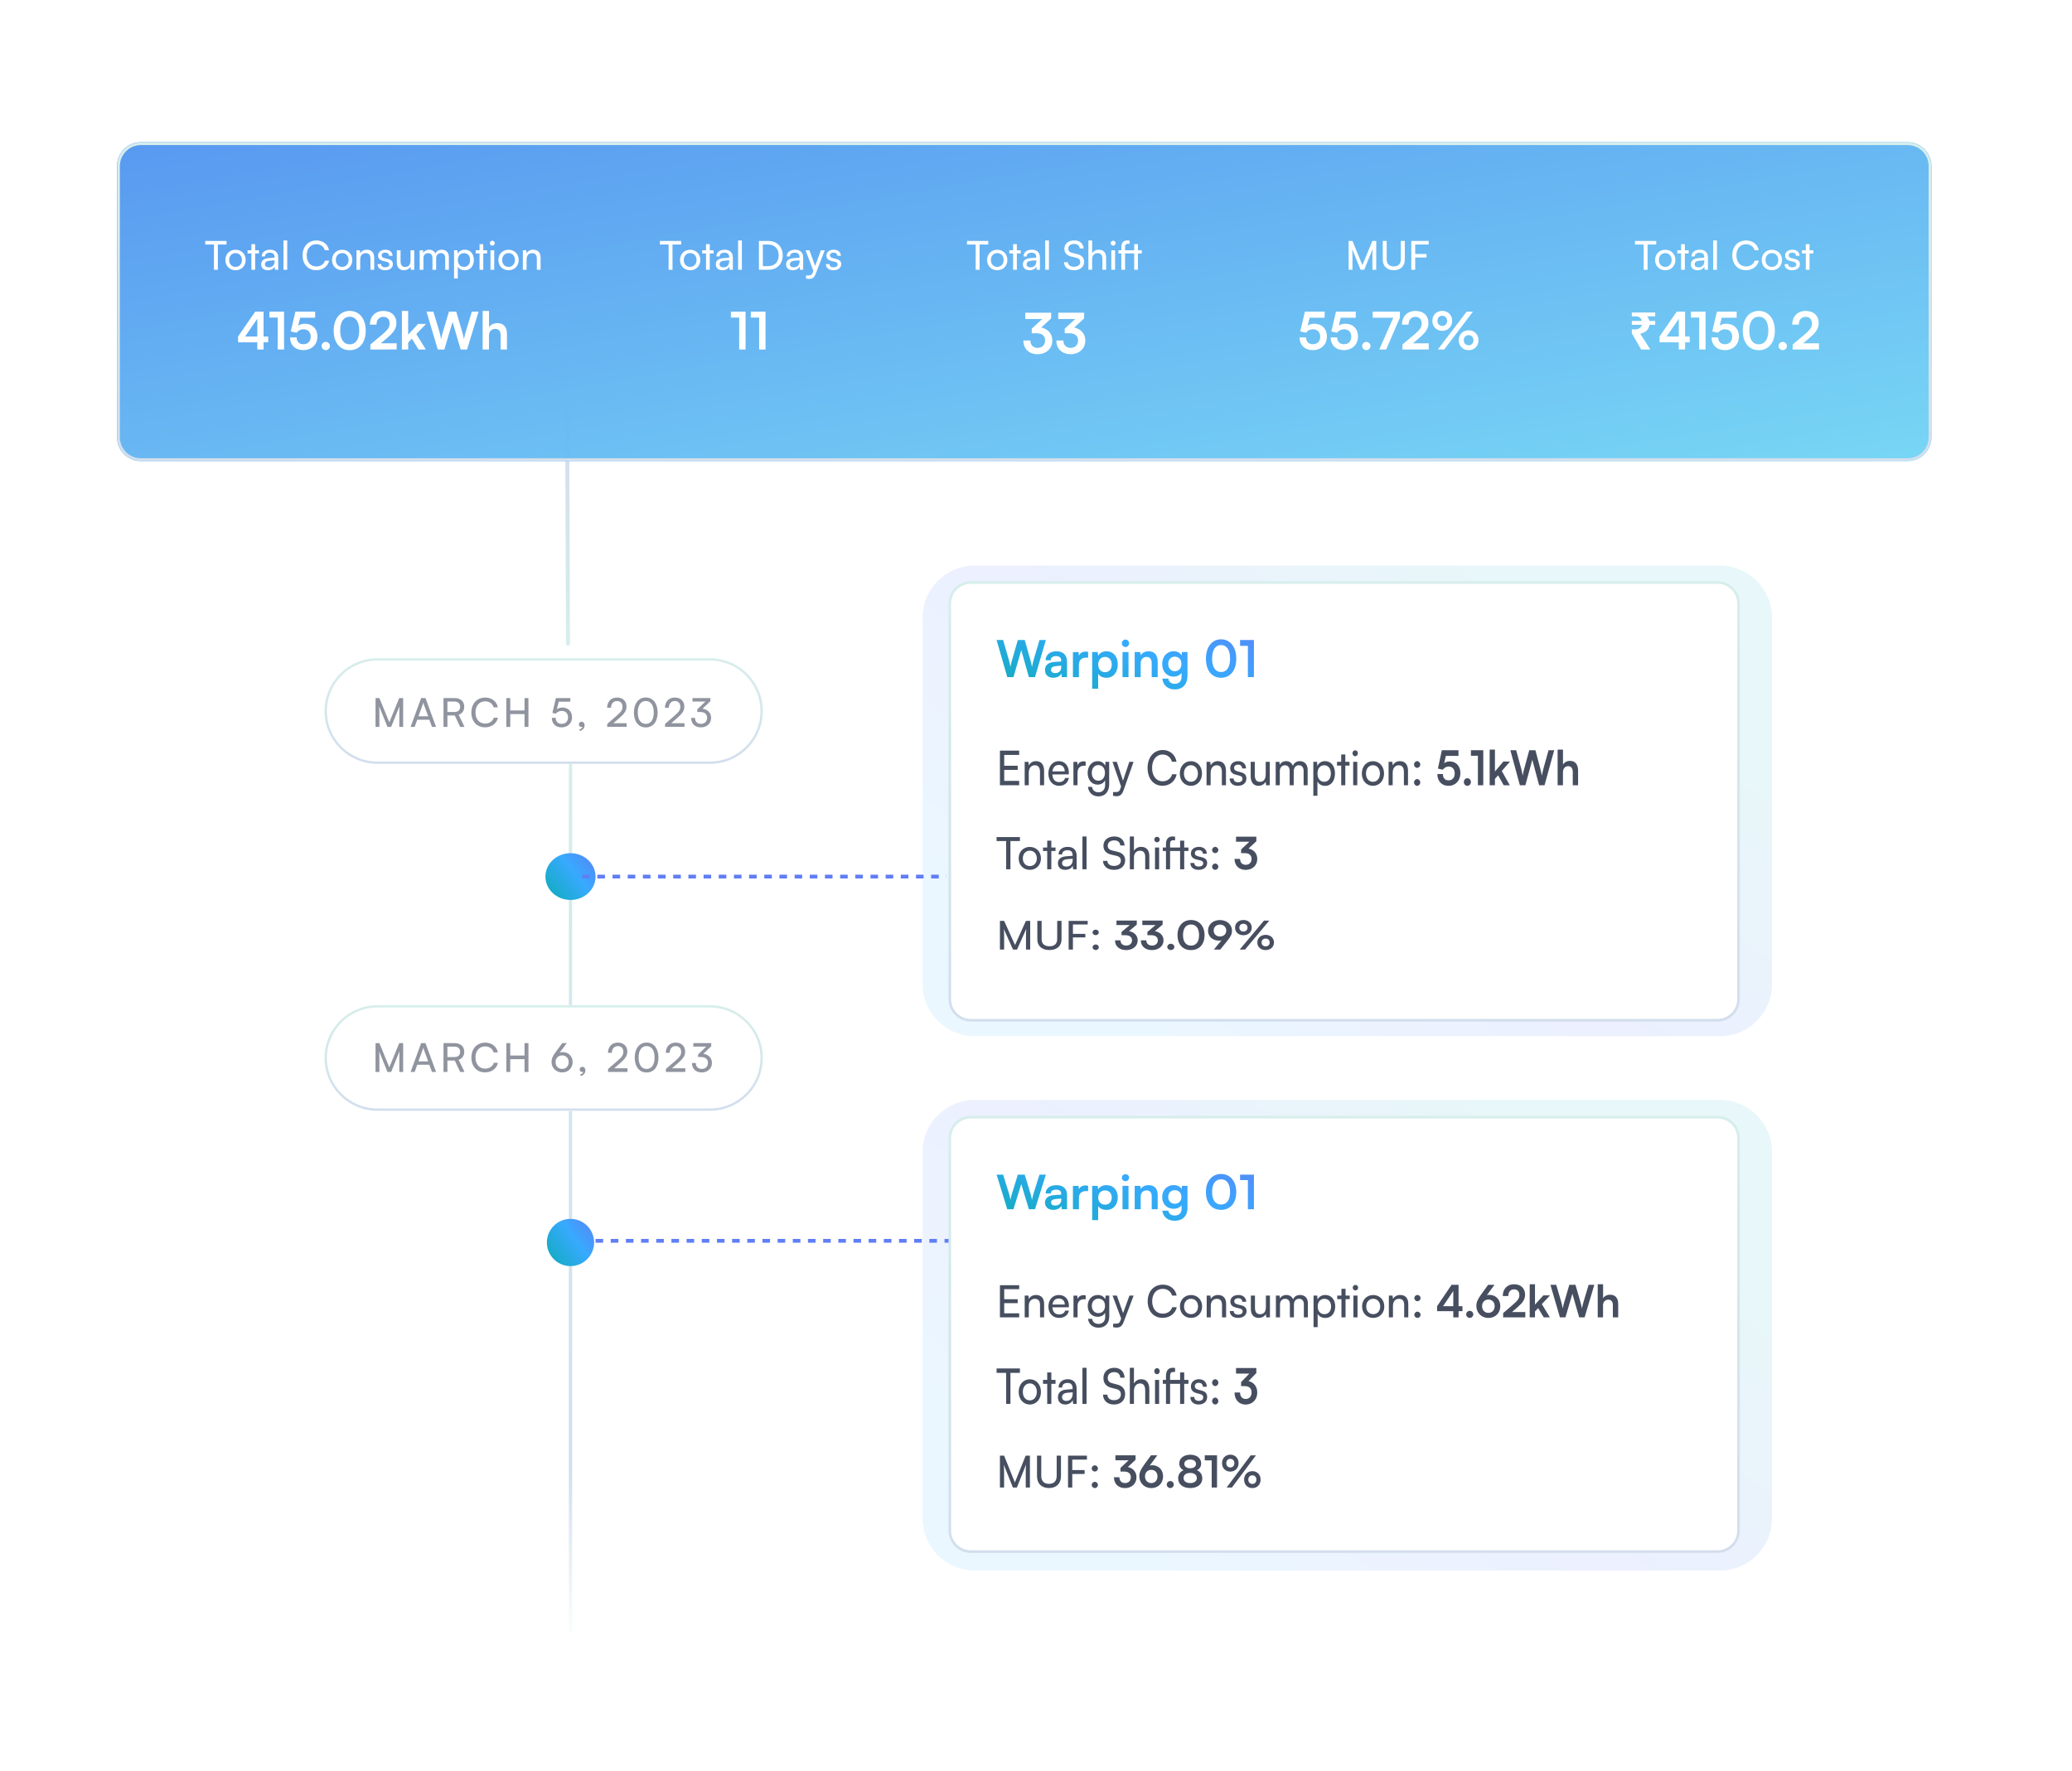
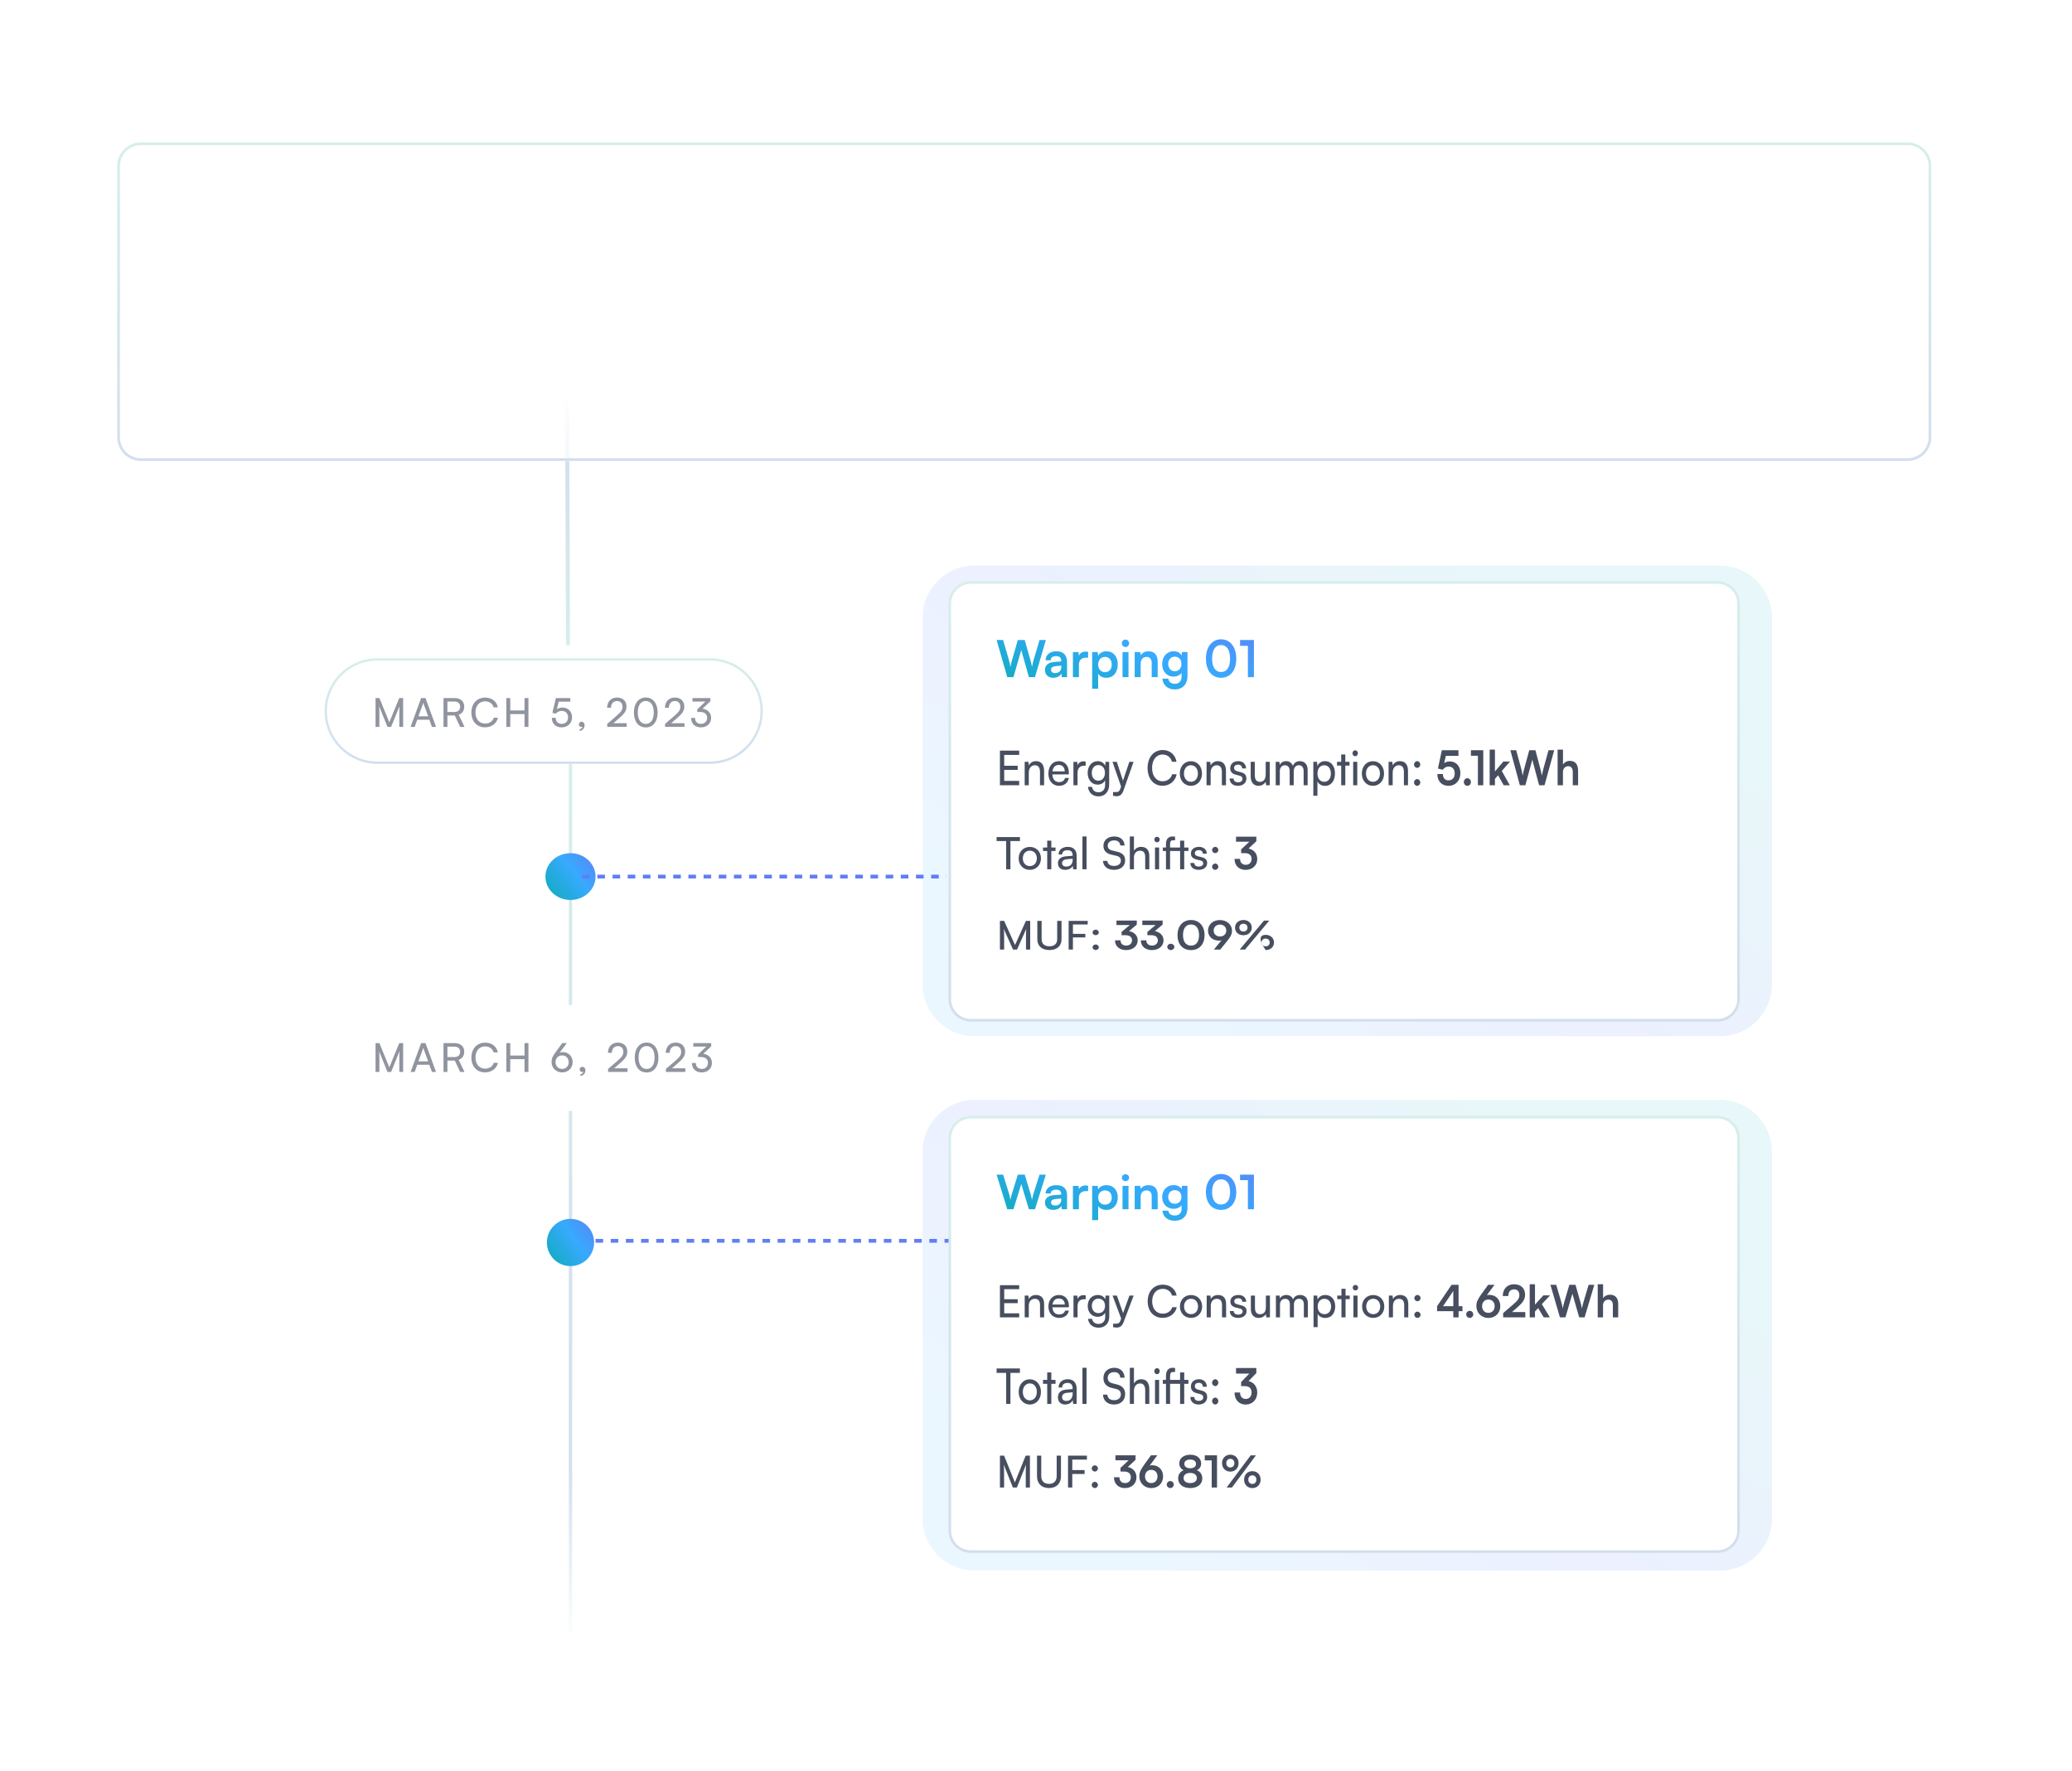
<svg xmlns="http://www.w3.org/2000/svg" width="620" height="530" viewBox="0 0 620 530" fill="none">
  <g clip-path="url(#clip0_439_10110)">
    <path d="M171.208 224.914C171.208 224.584 170.984 224.316 170.708 224.316C170.432 224.316 170.208 224.584 170.208 224.914V487.719C170.208 488.049 170.432 488.316 170.708 488.316C170.984 488.316 171.208 488.049 171.208 487.719V224.914Z" fill="url(#paint0_linear_439_10110)" />
    <g filter="url(#filter0_d_439_10110)">
      <path d="M212.455 296.201H112.919C104.157 296.201 97.053 303.305 97.053 312.067C97.053 320.829 104.157 327.933 112.919 327.933H212.455C221.217 327.933 228.32 320.829 228.32 312.067C228.32 303.305 221.217 296.201 212.455 296.201Z" fill="white" />
-       <path d="M212.455 296.619H112.919C104.387 296.619 97.471 303.535 97.471 312.067C97.471 320.599 104.387 327.515 112.919 327.515H212.455C220.986 327.515 227.902 320.599 227.902 312.067C227.902 303.535 220.986 296.619 212.455 296.619Z" stroke="url(#paint1_linear_439_10110)" stroke-width="0.7" />
      <path opacity="0.6" d="M113.521 316.244H112.375V307.616H113.521L116.492 314.872L119.464 307.616H120.633V316.244H119.488V312.831C119.488 311.22 119.5 310.635 119.559 310.027L117.041 316.244H115.944L113.438 310.051C113.497 310.468 113.521 311.351 113.521 312.557V316.244ZM124.082 316.244H122.865L126.015 307.616H127.316L130.478 316.244H129.249L128.474 314.096H124.846L124.082 316.244ZM126.517 309.478L125.204 313.082H128.128L126.803 309.478C126.743 309.311 126.684 309.108 126.66 308.977C126.636 309.096 126.576 309.299 126.517 309.478ZM133.877 316.244H132.708V307.616H135.965C137.815 307.616 138.913 308.595 138.913 310.206C138.913 311.399 138.316 312.258 137.242 312.604L138.996 316.244H137.696L136.085 312.831H133.877V316.244ZM133.877 308.666V311.793H135.977C137.063 311.793 137.684 311.208 137.684 310.218C137.684 309.215 137.039 308.666 135.965 308.666H133.877ZM145.143 316.375C142.685 316.375 141.05 314.609 141.05 311.936C141.05 309.275 142.733 307.473 145.203 307.473C147.148 307.473 148.64 308.631 148.962 310.397H147.709C147.387 309.275 146.42 308.595 145.167 308.595C143.425 308.595 142.279 309.907 142.279 311.924C142.279 313.941 143.425 315.254 145.167 315.254C146.432 315.254 147.435 314.573 147.757 313.511H148.998C148.628 315.23 147.089 316.375 145.143 316.375ZM152.683 316.244H151.513V307.616H152.683V311.328H156.955V307.616H158.124V316.244H156.955V312.414H152.683V316.244ZM166.233 310.349L168.25 307.616H169.61L167.45 310.48C167.749 310.361 168.059 310.301 168.357 310.301C170.147 310.301 171.353 311.59 171.353 313.297C171.353 315.099 169.992 316.387 168.214 316.387C166.424 316.387 165.04 315.039 165.04 313.297C165.04 312.27 165.35 311.554 166.233 310.349ZM166.233 313.309C166.233 314.49 167.045 315.337 168.214 315.337C169.36 315.337 170.171 314.49 170.171 313.309C170.171 312.127 169.36 311.292 168.214 311.292C167.045 311.292 166.233 312.127 166.233 313.309ZM175.167 315.779C175.167 316.638 174.522 317.354 173.675 317.461V316.96C174.164 316.877 174.51 316.554 174.51 316.184C174.427 316.232 174.331 316.256 174.188 316.256C173.794 316.256 173.46 315.97 173.46 315.528C173.46 315.051 173.782 314.705 174.26 314.705C174.761 314.705 175.167 315.122 175.167 315.779ZM187.771 316.232L181.947 316.244V315.349L184.728 312.95C186.124 311.745 186.518 311.16 186.518 310.242C186.518 309.156 185.897 308.511 184.859 308.511C183.797 308.511 183.105 309.287 183.081 310.516H181.911C181.947 308.666 183.117 307.461 184.871 307.461C186.601 307.461 187.711 308.511 187.711 310.17C187.711 311.399 187.102 312.27 185.575 313.595L183.785 315.146H187.771V316.232ZM189.928 311.936C189.928 309.263 191.312 307.449 193.484 307.449C195.644 307.449 197.028 309.263 197.028 311.936C197.028 314.621 195.704 316.399 193.484 316.399C191.253 316.399 189.928 314.621 189.928 311.936ZM191.086 311.936C191.086 314.06 191.969 315.349 193.484 315.349C195 315.349 195.871 314.06 195.871 311.936C195.871 309.788 195 308.499 193.484 308.499C191.969 308.499 191.086 309.788 191.086 311.936ZM205.073 316.232L199.249 316.244V315.349L202.03 312.95C203.426 311.745 203.82 311.16 203.82 310.242C203.82 309.156 203.199 308.511 202.161 308.511C201.099 308.511 200.407 309.287 200.383 310.516H199.213C199.249 308.666 200.419 307.461 202.173 307.461C203.903 307.461 205.013 308.511 205.013 310.17C205.013 311.399 204.404 312.27 202.877 313.595L201.087 315.146H205.073V316.232ZM209.748 311.781H208.889V311.005L211.335 308.654H207.457V307.616H212.815V308.559L210.452 310.814C211.92 310.993 213.03 311.984 213.03 313.535C213.03 315.278 211.717 316.387 209.963 316.387C208.269 316.387 207.051 315.349 207.051 313.559H208.209C208.209 314.681 208.901 315.337 209.987 315.337C211.109 315.337 211.837 314.621 211.837 313.511C211.837 312.473 211.121 311.781 209.748 311.781Z" fill="#464E5F" />
    </g>
    <g opacity="0.1" filter="url(#filter1_f_439_10110)">
      <path d="M291.631 310.082L514.657 310.082C523.26 310.082 530.234 303.108 530.234 294.504V184.846C530.234 176.243 523.26 169.268 514.657 169.268L291.631 169.268C283.028 169.268 276.053 176.243 276.053 184.846V294.504C276.053 303.108 283.028 310.082 291.631 310.082Z" fill="url(#paint2_linear_439_10110)" />
    </g>
    <path d="M513.924 174.316H290.492C287.022 174.316 284.208 177.151 284.208 180.647V298.986C284.208 302.482 287.022 305.316 290.492 305.316H513.924C517.394 305.316 520.208 302.482 520.208 298.986V180.647C520.208 177.151 517.394 174.316 513.924 174.316Z" fill="white" stroke="url(#paint3_linear_439_10110)" stroke-width="0.779" />
    <path d="M304.966 234.989H299.208V224.618H304.966V225.909H300.488V229.15H304.522V230.398H300.488V233.683H304.966V234.989ZM307.84 234.989H306.612V227.974H307.722L307.853 229.05C308.258 228.247 309.067 227.773 309.968 227.773C311.652 227.773 312.423 228.907 312.423 230.7V234.989H311.195V231.001C311.195 229.581 310.595 229.007 309.655 229.007C308.506 229.007 307.84 229.911 307.84 231.273V234.989ZM316.877 235.161C314.997 235.161 313.705 233.669 313.705 231.489C313.705 229.294 314.971 227.773 316.825 227.773C318.64 227.773 319.828 229.15 319.828 231.23V231.732L314.893 231.747C314.984 233.224 315.689 234.042 316.903 234.042C317.857 234.042 318.483 233.611 318.692 232.808H319.841C319.528 234.314 318.457 235.161 316.877 235.161ZM316.825 228.907C315.754 228.907 315.076 229.609 314.919 230.843H318.601C318.601 229.681 317.909 228.907 316.825 228.907ZM324.855 227.917V229.15H324.307C323.145 229.15 322.427 229.925 322.427 231.273V234.989H321.199V227.989H322.348L322.427 229.05C322.688 228.318 323.327 227.831 324.202 227.831C324.424 227.831 324.607 227.859 324.855 227.917ZM325.46 231.302C325.46 229.323 326.622 227.773 328.477 227.773C329.508 227.773 330.305 228.29 330.709 229.165L330.801 227.974H331.897V234.702C331.897 236.911 330.657 238.316 328.699 238.316C326.962 238.316 325.774 237.241 325.539 235.462H326.766C326.923 236.495 327.628 237.097 328.699 237.097C329.9 237.097 330.683 236.236 330.683 234.902V233.497C330.265 234.314 329.43 234.802 328.424 234.802C326.609 234.802 325.46 233.267 325.46 231.302ZM326.688 231.273C326.688 232.593 327.432 233.626 328.633 233.626C329.874 233.626 330.631 232.65 330.631 231.273C330.631 229.925 329.9 228.95 328.646 228.95C327.419 228.95 326.688 229.982 326.688 231.273ZM333.055 238.13V237.025H333.877C334.465 237.025 334.935 236.925 335.235 236.036L335.457 235.361L332.885 227.974H334.178L336.032 233.626L337.925 227.974H339.191L336.175 236.566C335.744 237.771 335.105 238.273 334.125 238.273C333.721 238.273 333.381 238.216 333.055 238.13ZM347.868 235.146C345.179 235.146 343.39 233.023 343.39 229.81C343.39 226.611 345.231 224.446 347.934 224.446C350.062 224.446 351.694 225.837 352.046 227.96H350.675C350.323 226.611 349.265 225.794 347.894 225.794C345.988 225.794 344.735 227.372 344.735 229.796C344.735 232.22 345.988 233.798 347.894 233.798C349.278 233.798 350.375 232.98 350.728 231.704H352.086C351.681 233.769 349.997 235.146 347.868 235.146ZM353.028 231.474C353.028 229.308 354.438 227.788 356.358 227.788C358.264 227.788 359.674 229.308 359.674 231.474C359.674 233.64 358.264 235.161 356.358 235.161C354.438 235.161 353.028 233.64 353.028 231.474ZM354.268 231.474C354.268 232.937 355.117 233.956 356.358 233.956C357.585 233.956 358.447 232.937 358.447 231.474C358.447 230.011 357.585 228.993 356.358 228.993C355.117 228.993 354.268 230.011 354.268 231.474ZM362.259 234.989H361.032V227.974H362.142L362.272 229.05C362.677 228.247 363.487 227.773 364.387 227.773C366.072 227.773 366.842 228.907 366.842 230.7V234.989H365.615V231.001C365.615 229.581 365.014 229.007 364.074 229.007C362.925 229.007 362.259 229.911 362.259 231.273V234.989ZM367.944 232.952H369.119C369.119 233.669 369.615 234.099 370.424 234.099C371.286 234.099 371.782 233.712 371.782 233.066C371.782 232.593 371.573 232.306 370.908 232.12L369.785 231.833C368.649 231.532 368.113 230.915 368.113 229.882C368.113 228.591 369.106 227.773 370.516 227.773C371.913 227.773 372.827 228.634 372.853 229.968H371.678C371.652 229.265 371.221 228.82 370.477 228.82C369.706 228.82 369.275 229.193 369.275 229.839C369.275 230.312 369.589 230.628 370.216 230.8L371.338 231.101C372.422 231.388 372.957 231.933 372.957 232.98C372.957 234.314 371.913 235.161 370.398 235.161C368.897 235.161 367.944 234.286 367.944 232.952ZM378.732 227.974H379.946V234.989H378.85L378.719 233.927C378.353 234.659 377.505 235.161 376.565 235.161C375.076 235.161 374.241 234.056 374.241 232.335V227.974H375.468V231.89C375.468 233.396 376.055 233.97 376.996 233.97C378.118 233.97 378.732 233.181 378.732 231.675V227.974ZM382.954 234.989H381.727V227.974H382.824L382.941 228.892C383.268 228.232 383.947 227.773 384.847 227.773C385.84 227.773 386.545 228.318 386.871 229.193C387.172 228.318 387.942 227.773 388.934 227.773C390.397 227.773 391.284 228.777 391.284 230.398V234.989H390.083V230.728C390.083 229.624 389.522 228.993 388.66 228.993C387.733 228.993 387.119 229.71 387.119 230.829V234.989H385.905V230.714C385.905 229.609 385.357 229.007 384.495 229.007C383.568 229.007 382.954 229.71 382.954 230.829V234.989ZM392.985 238.13V227.974H394.095L394.187 229.236C394.617 228.275 395.479 227.773 396.498 227.773C398.326 227.773 399.462 229.28 399.462 231.431C399.462 233.568 398.391 235.175 396.498 235.175C395.479 235.175 394.631 234.702 394.213 233.841V238.13H392.985ZM394.226 231.489C394.226 232.923 394.983 233.956 396.237 233.956C397.49 233.956 398.234 232.923 398.234 231.489C398.234 230.04 397.49 229.007 396.237 229.007C394.983 229.007 394.226 230.025 394.226 231.489ZM402.552 234.989H401.325V229.107H400.072V227.974H401.325V225.779H402.552V227.974H403.806V229.107H402.552V234.989ZM405.508 226.31C405.064 226.31 404.698 225.909 404.698 225.421C404.698 224.919 405.064 224.532 405.508 224.532C405.952 224.532 406.318 224.919 406.318 225.421C406.318 225.909 405.952 226.31 405.508 226.31ZM404.907 234.989V227.974H406.135V234.989H404.907ZM407.499 231.474C407.499 229.308 408.909 227.788 410.828 227.788C412.734 227.788 414.144 229.308 414.144 231.474C414.144 233.64 412.734 235.161 410.828 235.161C408.909 235.161 407.499 233.64 407.499 231.474ZM408.739 231.474C408.739 232.937 409.588 233.956 410.828 233.956C412.055 233.956 412.917 232.937 412.917 231.474C412.917 230.011 412.055 228.993 410.828 228.993C409.588 228.993 408.739 230.011 408.739 231.474ZM416.731 234.989H415.504V227.974H416.613L416.744 229.05C417.149 228.247 417.958 227.773 418.859 227.773C420.543 227.773 421.314 228.907 421.314 230.7V234.989H420.086V231.001C420.086 229.581 419.486 229.007 418.546 229.007C417.397 229.007 416.731 229.911 416.731 231.273V234.989ZM424.058 229.782C423.549 229.782 423.118 229.323 423.118 228.792C423.118 228.232 423.549 227.773 424.058 227.773C424.554 227.773 424.985 228.232 424.985 228.792C424.985 229.323 424.554 229.782 424.058 229.782ZM424.058 235.161C423.549 235.161 423.118 234.702 423.118 234.157C423.118 233.597 423.549 233.138 424.058 233.138C424.554 233.138 424.985 233.597 424.985 234.157C424.985 234.702 424.554 235.161 424.058 235.161ZM433.412 235.161C431.414 235.161 430.095 233.755 430.095 231.632H431.753C431.753 232.823 432.393 233.525 433.451 233.525C434.574 233.525 435.292 232.722 435.292 231.445C435.292 230.226 434.626 229.394 433.477 229.394C432.746 229.394 432.08 229.796 431.74 230.341L430.265 229.997L431.44 224.503H436.415V226.195H432.641L432.132 228.376C432.589 228.046 433.163 227.859 433.816 227.859C435.723 227.859 436.989 229.28 436.989 231.345C436.989 233.611 435.54 235.161 433.412 235.161ZM439.078 235.161C438.504 235.161 438.021 234.644 438.021 234.027C438.021 233.396 438.504 232.88 439.078 232.88C439.653 232.88 440.136 233.396 440.136 234.027C440.136 234.644 439.653 235.161 439.078 235.161ZM442.23 226.152H440.141V224.503H443.836V234.989H442.23V226.152ZM447.328 234.989H445.748V224.316H447.328V230.872L449.835 227.902H451.832L449.378 230.714L451.78 234.989H449.952L448.268 232.005L447.328 233.081V234.989ZM454.788 234.989L451.942 224.503H453.678L455.193 230.04C455.336 230.614 455.48 231.202 455.624 232.12C455.78 231.187 455.924 230.642 456.094 230.04L457.595 224.503H459.436L460.912 230.04C461.068 230.628 461.212 231.23 461.368 232.12C461.551 231.144 461.682 230.585 461.825 230.054L463.366 224.503H465.064L462.165 234.989H460.546L458.509 227.357L456.433 234.989H454.788ZM467.677 234.989H466.084V224.316H467.69V228.82C468.095 228.132 468.852 227.687 469.779 227.687C471.372 227.687 472.208 228.792 472.208 230.628V234.989H470.615V231.044C470.615 229.853 470.08 229.28 469.27 229.28C468.265 229.28 467.677 230.054 467.677 231.116V234.989Z" fill="#464E5F" />
    <path d="M298.208 251.692V250.49H305.189V251.692H302.347V260.143H301.063V251.692H298.208ZM304.815 256.872C304.815 254.856 306.229 253.441 308.154 253.441C310.066 253.441 311.481 254.856 311.481 256.872C311.481 258.888 310.066 260.303 308.154 260.303C306.229 260.303 304.815 258.888 304.815 256.872ZM306.059 256.872C306.059 258.234 306.91 259.182 308.154 259.182C309.385 259.182 310.25 258.234 310.25 256.872C310.25 255.51 309.385 254.562 308.154 254.562C306.91 254.562 306.059 255.51 306.059 256.872ZM314.587 260.143H313.356V254.669H312.099V253.614H313.356V251.571H314.587V253.614H315.844V254.669H314.587V260.143ZM318.746 260.303C317.371 260.303 316.559 259.515 316.559 258.327C316.559 257.125 317.436 256.378 318.942 256.258L320.959 256.097V255.911C320.959 254.816 320.318 254.429 319.453 254.429C318.418 254.429 317.829 254.896 317.829 255.684H316.755C316.755 254.322 317.855 253.427 319.506 253.427C321.09 253.427 322.164 254.282 322.164 256.044V260.143H321.116L320.985 259.088C320.658 259.836 319.781 260.303 318.746 260.303ZM319.1 259.328C320.265 259.328 320.972 258.554 320.972 257.326V256.979L319.335 257.112C318.248 257.219 317.803 257.646 317.803 258.287C317.803 258.981 318.301 259.328 319.1 259.328ZM325.125 260.143H323.894V250.316H325.125V260.143ZM330.178 253.093C330.178 251.438 331.488 250.316 333.439 250.316C335.246 250.316 336.412 251.344 336.517 253.013H335.22C335.155 252.052 334.487 251.491 333.426 251.491C332.234 251.491 331.462 252.105 331.462 253.053C331.462 253.828 331.894 254.295 332.784 254.509L334.343 254.882C335.888 255.243 336.674 256.097 336.674 257.459C336.674 259.195 335.351 260.303 333.334 260.303C331.409 260.303 330.126 259.275 330.047 257.619H331.357C331.383 258.541 332.143 259.128 333.334 259.128C334.592 259.128 335.391 258.527 335.391 257.566C335.391 256.805 334.985 256.324 334.081 256.111L332.522 255.75C330.977 255.39 330.178 254.482 330.178 253.093ZM339.309 260.129H338.078V250.316H339.309V254.615C339.715 253.908 340.488 253.427 341.483 253.427C343.12 253.427 343.906 254.482 343.906 256.151V260.143H342.675V256.431C342.675 255.109 342.059 254.575 341.142 254.575C339.951 254.575 339.309 255.457 339.309 256.578V260.129ZM346.213 252.065C345.768 252.065 345.401 251.692 345.401 251.238C345.401 250.77 345.768 250.41 346.213 250.41C346.658 250.41 347.025 250.77 347.025 251.238C347.025 251.692 346.658 252.065 346.213 252.065ZM345.611 260.143V253.614H346.842V260.143H345.611ZM347.948 253.614H348.891V252.573C348.891 250.971 349.742 250.316 350.855 250.316C351.091 250.316 351.379 250.33 351.615 250.37V251.451H351.065C350.318 251.451 350.122 251.865 350.122 252.573V253.614H353.121V251.571H354.352V253.614H355.609V254.669H354.352V260.143H353.121V254.669H350.122V260.143H348.891V254.669H347.948V253.614ZM356.188 258.247H357.367C357.367 258.915 357.864 259.315 358.676 259.315C359.541 259.315 360.038 258.955 360.038 258.354C360.038 257.913 359.829 257.646 359.161 257.473L358.035 257.206C356.895 256.925 356.358 256.351 356.358 255.39C356.358 254.188 357.354 253.427 358.768 253.427C360.169 253.427 361.086 254.228 361.112 255.47H359.934C359.907 254.816 359.475 254.402 358.729 254.402C357.956 254.402 357.524 254.749 357.524 255.35C357.524 255.79 357.838 256.084 358.467 256.244L359.593 256.525C360.68 256.792 361.217 257.299 361.217 258.274C361.217 259.515 360.169 260.303 358.65 260.303C357.144 260.303 356.188 259.489 356.188 258.247ZM363.63 255.296C363.12 255.296 362.688 254.869 362.688 254.375C362.688 253.854 363.12 253.427 363.63 253.427C364.128 253.427 364.56 253.854 364.56 254.375C364.56 254.869 364.128 255.296 363.63 255.296ZM363.63 260.303C363.12 260.303 362.688 259.876 362.688 259.368C362.688 258.848 363.12 258.421 363.63 258.421C364.128 258.421 364.56 258.848 364.56 259.368C364.56 259.876 364.128 260.303 363.63 260.303ZM372.541 255.31H371.375V254.202L373.838 251.892H369.856V250.383H375.933V251.745L373.602 253.935C375.069 254.228 376.208 255.323 376.208 257.045C376.208 259.048 374.676 260.316 372.737 260.316C370.865 260.316 369.411 259.142 369.411 257.032H371.061C371.061 258.154 371.742 258.794 372.764 258.794C373.811 258.794 374.505 258.1 374.505 257.019C374.505 256.031 373.877 255.31 372.541 255.31Z" fill="#464E5F" />
-     <path d="M300.464 284.162H299.208V275.578H300.464L303.722 282.797L306.98 275.578H308.263V284.162H307.007V280.766C307.007 279.163 307.02 278.582 307.085 277.976L304.324 284.162H303.12L300.373 278C300.438 278.415 300.464 279.294 300.464 280.493V284.162ZM310.4 281.111V275.578H311.683V281.039C311.683 282.417 312.52 283.177 314.025 283.177C315.516 283.177 316.341 282.405 316.341 281.039V275.578H317.636V281.111C317.636 283.082 316.249 284.305 314.025 284.305C311.787 284.305 310.4 283.093 310.4 281.111ZM324.767 280.517H321.051V284.162H319.769V275.578H325.474V276.646H321.051V279.46H324.767V280.517ZM327.864 279.852C327.353 279.852 326.922 279.472 326.922 279.033C326.922 278.57 327.353 278.19 327.864 278.19C328.361 278.19 328.793 278.57 328.793 279.033C328.793 279.472 328.361 279.852 327.864 279.852ZM327.864 284.305C327.353 284.305 326.922 283.925 326.922 283.473C326.922 283.01 327.353 282.63 327.864 282.63C328.361 282.63 328.793 283.01 328.793 283.473C328.793 283.925 328.361 284.305 327.864 284.305ZM336.766 279.864H335.602V278.878L338.062 276.824H334.084V275.483H340.155V276.694L337.826 278.641C339.291 278.902 340.43 279.876 340.43 281.407C340.43 283.188 338.899 284.316 336.962 284.316C335.091 284.316 333.639 283.272 333.639 281.396H335.288C335.288 282.393 335.968 282.963 336.989 282.963C338.035 282.963 338.729 282.345 338.729 281.384C338.729 280.505 338.101 279.864 336.766 279.864ZM344.497 279.864H343.332V278.878L345.792 276.824H341.814V275.483H347.886V276.694L345.557 278.641C347.022 278.902 348.161 279.876 348.161 281.407C348.161 283.188 346.63 284.316 344.693 284.316C342.822 284.316 341.37 283.272 341.37 281.396H343.018C343.018 282.393 343.699 282.963 344.719 282.963C345.766 282.963 346.46 282.345 346.46 281.384C346.46 280.505 345.831 279.864 344.497 279.864ZM350.34 284.305C349.764 284.305 349.28 283.877 349.28 283.367C349.28 282.844 349.764 282.417 350.34 282.417C350.916 282.417 351.4 282.844 351.4 283.367C351.4 283.877 350.916 284.305 350.34 284.305ZM352.341 279.84C352.341 277.145 353.937 275.316 356.384 275.316C358.831 275.316 360.44 277.145 360.44 279.84C360.44 282.524 358.922 284.316 356.384 284.316C353.845 284.316 352.341 282.524 352.341 279.84ZM353.989 279.84C353.989 281.847 354.879 282.975 356.384 282.975C357.902 282.975 358.791 281.847 358.791 279.84C358.791 277.786 357.902 276.658 356.384 276.658C354.879 276.658 353.989 277.786 353.989 279.84ZM367.193 281.609L365.126 284.162H363.215L365.505 281.396C365.27 281.455 365.021 281.491 364.785 281.491C362.81 281.491 361.475 280.232 361.475 278.475C361.475 276.622 362.993 275.328 365.034 275.328C367.101 275.328 368.645 276.706 368.645 278.487C368.645 279.531 368.266 280.291 367.193 281.609ZM366.931 278.475C366.931 277.418 366.159 276.682 365.034 276.682C363.935 276.682 363.163 277.418 363.163 278.475C363.163 279.52 363.935 280.244 365.034 280.244C366.172 280.244 366.931 279.52 366.931 278.475ZM374.561 277.596C374.561 278.938 373.514 279.876 372.062 279.876C370.609 279.876 369.563 278.938 369.563 277.596C369.563 276.266 370.609 275.316 372.062 275.316C373.514 275.316 374.561 276.266 374.561 277.596ZM379.808 275.495L372.546 284.162H370.95L378.212 275.495H379.808ZM373.292 277.596C373.292 276.907 372.794 276.432 372.062 276.432C371.329 276.432 370.845 276.907 370.845 277.596C370.845 278.285 371.342 278.76 372.062 278.76C372.794 278.76 373.292 278.285 373.292 277.596ZM381.208 282.037C381.208 283.367 380.174 284.316 378.722 284.316C377.256 284.316 376.223 283.367 376.223 282.037C376.223 280.707 377.256 279.757 378.722 279.757C380.174 279.757 381.208 280.707 381.208 282.037ZM379.939 282.037C379.939 281.348 379.442 280.873 378.722 280.873C377.989 280.873 377.492 281.348 377.492 282.037C377.492 282.725 377.989 283.2 378.722 283.2C379.442 283.2 379.939 282.725 379.939 282.037Z" fill="#464E5F" />
+     <path d="M300.464 284.162H299.208V275.578H300.464L303.722 282.797L306.98 275.578H308.263V284.162H307.007V280.766C307.007 279.163 307.02 278.582 307.085 277.976L304.324 284.162H303.12L300.373 278C300.438 278.415 300.464 279.294 300.464 280.493V284.162ZM310.4 281.111V275.578H311.683V281.039C311.683 282.417 312.52 283.177 314.025 283.177C315.516 283.177 316.341 282.405 316.341 281.039V275.578H317.636V281.111C317.636 283.082 316.249 284.305 314.025 284.305C311.787 284.305 310.4 283.093 310.4 281.111ZM324.767 280.517H321.051V284.162H319.769V275.578H325.474V276.646H321.051V279.46H324.767V280.517ZM327.864 279.852C327.353 279.852 326.922 279.472 326.922 279.033C326.922 278.57 327.353 278.19 327.864 278.19C328.361 278.19 328.793 278.57 328.793 279.033C328.793 279.472 328.361 279.852 327.864 279.852ZM327.864 284.305C327.353 284.305 326.922 283.925 326.922 283.473C326.922 283.01 327.353 282.63 327.864 282.63C328.361 282.63 328.793 283.01 328.793 283.473C328.793 283.925 328.361 284.305 327.864 284.305ZM336.766 279.864H335.602V278.878L338.062 276.824H334.084V275.483H340.155V276.694L337.826 278.641C339.291 278.902 340.43 279.876 340.43 281.407C340.43 283.188 338.899 284.316 336.962 284.316C335.091 284.316 333.639 283.272 333.639 281.396H335.288C335.288 282.393 335.968 282.963 336.989 282.963C338.035 282.963 338.729 282.345 338.729 281.384C338.729 280.505 338.101 279.864 336.766 279.864ZM344.497 279.864H343.332V278.878L345.792 276.824H341.814V275.483H347.886V276.694L345.557 278.641C347.022 278.902 348.161 279.876 348.161 281.407C348.161 283.188 346.63 284.316 344.693 284.316C342.822 284.316 341.37 283.272 341.37 281.396H343.018C343.018 282.393 343.699 282.963 344.719 282.963C345.766 282.963 346.46 282.345 346.46 281.384C346.46 280.505 345.831 279.864 344.497 279.864ZM350.34 284.305C349.764 284.305 349.28 283.877 349.28 283.367C349.28 282.844 349.764 282.417 350.34 282.417C350.916 282.417 351.4 282.844 351.4 283.367C351.4 283.877 350.916 284.305 350.34 284.305ZM352.341 279.84C352.341 277.145 353.937 275.316 356.384 275.316C358.831 275.316 360.44 277.145 360.44 279.84C360.44 282.524 358.922 284.316 356.384 284.316C353.845 284.316 352.341 282.524 352.341 279.84ZM353.989 279.84C353.989 281.847 354.879 282.975 356.384 282.975C357.902 282.975 358.791 281.847 358.791 279.84C358.791 277.786 357.902 276.658 356.384 276.658C354.879 276.658 353.989 277.786 353.989 279.84ZM367.193 281.609L365.126 284.162H363.215L365.505 281.396C365.27 281.455 365.021 281.491 364.785 281.491C362.81 281.491 361.475 280.232 361.475 278.475C361.475 276.622 362.993 275.328 365.034 275.328C367.101 275.328 368.645 276.706 368.645 278.487C368.645 279.531 368.266 280.291 367.193 281.609ZM366.931 278.475C366.931 277.418 366.159 276.682 365.034 276.682C363.935 276.682 363.163 277.418 363.163 278.475C363.163 279.52 363.935 280.244 365.034 280.244C366.172 280.244 366.931 279.52 366.931 278.475ZM374.561 277.596C374.561 278.938 373.514 279.876 372.062 279.876C370.609 279.876 369.563 278.938 369.563 277.596C369.563 276.266 370.609 275.316 372.062 275.316C373.514 275.316 374.561 276.266 374.561 277.596ZM379.808 275.495L372.546 284.162H370.95L378.212 275.495H379.808ZM373.292 277.596C373.292 276.907 372.794 276.432 372.062 276.432C371.329 276.432 370.845 276.907 370.845 277.596C370.845 278.285 371.342 278.76 372.062 278.76C372.794 278.76 373.292 278.285 373.292 277.596ZM381.208 282.037C381.208 283.367 380.174 284.316 378.722 284.316C376.223 280.707 377.256 279.757 378.722 279.757C380.174 279.757 381.208 280.707 381.208 282.037ZM379.939 282.037C379.939 281.348 379.442 280.873 378.722 280.873C377.989 280.873 377.492 281.348 377.492 282.037C377.492 282.725 377.989 283.2 378.722 283.2C379.442 283.2 379.939 282.725 379.939 282.037Z" fill="#464E5F" />
    <path d="M301.407 202.627L298.208 191.529H300.159L301.862 197.389C302.023 197.996 302.185 198.619 302.346 199.591C302.522 198.603 302.683 198.026 302.874 197.389L304.561 191.529H306.629L308.288 197.389C308.464 198.012 308.625 198.649 308.801 199.591C309.007 198.558 309.153 197.965 309.314 197.404L311.045 191.529H312.953L309.696 202.627H307.877L305.588 194.55L303.256 202.627H301.407ZM315.168 202.824C313.627 202.824 312.688 201.898 312.688 200.486C312.688 199.104 313.656 198.238 315.373 198.102L317.545 197.935V197.768C317.545 196.751 316.958 196.341 316.048 196.341C314.991 196.341 314.405 196.797 314.405 197.586H312.879C312.879 195.962 314.17 194.899 316.135 194.899C318.087 194.899 319.29 195.992 319.29 198.073V202.627H317.72L317.588 201.518C317.281 202.293 316.297 202.824 315.168 202.824ZM315.755 201.427C316.855 201.427 317.559 200.744 317.559 199.591V199.196L316.048 199.318C314.932 199.424 314.507 199.803 314.507 200.41C314.507 201.093 314.948 201.427 315.755 201.427ZM325.597 195.096V196.812H324.937C323.646 196.812 322.839 197.525 322.839 198.983V202.627H321.049V195.141H322.736L322.839 196.235C323.146 195.491 323.837 194.99 324.804 194.99C325.054 194.99 325.304 195.021 325.597 195.096ZM326.808 206.103V195.127H328.466L328.584 196.266C329.023 195.4 329.978 194.899 331.077 194.899C333.117 194.899 334.467 196.433 334.467 198.786C334.467 201.123 333.234 202.824 331.077 202.824C329.992 202.824 329.053 202.384 328.598 201.624V206.103H326.808ZM328.613 198.876C328.613 200.228 329.419 201.154 330.652 201.154C331.914 201.154 332.662 200.213 332.662 198.876C332.662 197.541 331.914 196.584 330.652 196.584C329.419 196.584 328.613 197.525 328.613 198.876ZM336.787 193.623C336.171 193.623 335.686 193.122 335.686 192.5C335.686 191.877 336.171 191.392 336.787 191.392C337.374 191.392 337.858 191.877 337.858 192.5C337.858 193.122 337.374 193.623 336.787 193.623ZM335.891 202.627V195.127H337.681V202.627H335.891ZM341.321 202.627H339.531V195.127H341.189L341.336 196.099C341.791 195.339 342.671 194.899 343.654 194.899C345.473 194.899 346.412 196.068 346.412 198.012V202.627H344.622V198.452C344.622 197.191 344.02 196.584 343.097 196.584C341.996 196.584 341.321 197.374 341.321 198.588V202.627ZM347.76 198.709C347.76 196.523 349.139 194.884 351.208 194.884C352.293 194.884 353.144 195.355 353.57 196.16L353.673 195.127H355.331V202.248C355.331 204.752 353.878 206.316 351.531 206.316C349.447 206.316 348.024 205.086 347.804 203.083H349.594C349.711 204.053 350.43 204.631 351.531 204.631C352.763 204.631 353.555 203.827 353.555 202.582V201.337C353.1 202.034 352.206 202.474 351.163 202.474C349.109 202.474 347.76 200.881 347.76 198.709ZM349.564 198.664C349.564 199.925 350.342 200.866 351.515 200.866C352.748 200.866 353.511 199.97 353.511 198.664C353.511 197.389 352.763 196.508 351.515 196.508C350.328 196.508 349.564 197.435 349.564 198.664ZM360.844 197.101C360.844 193.654 362.634 191.316 365.377 191.316C368.121 191.316 369.925 193.654 369.925 197.101C369.925 200.532 368.223 202.824 365.377 202.824C362.531 202.824 360.844 200.532 360.844 197.101ZM362.692 197.101C362.692 199.666 363.69 201.109 365.377 201.109C367.079 201.109 368.077 199.666 368.077 197.101C368.077 194.473 367.079 193.032 365.377 193.032C363.69 193.032 362.692 194.473 362.692 197.101ZM373.403 193.275H371.056V191.529H375.208V202.627H373.403V193.275Z" fill="url(#paint4_linear_439_10110)" />
    <path d="M178.208 262.316C178.208 258.45 174.85 255.316 170.708 255.316C166.566 255.316 163.208 258.45 163.208 262.316C163.208 266.182 166.566 269.316 170.708 269.316C174.85 269.316 178.208 266.182 178.208 262.316Z" fill="url(#paint5_linear_439_10110)" />
    <path d="M177.208 371.816C177.208 368.227 174.298 365.316 170.708 365.316C167.118 365.316 164.208 368.227 164.208 371.816C164.208 375.406 167.118 378.316 170.708 378.316C174.298 378.316 177.208 375.406 177.208 371.816Z" fill="url(#paint6_linear_439_10110)" stroke="url(#paint7_linear_439_10110)" stroke-width="1.134" />
    <path d="M178.208 371.316H285.208" stroke="url(#paint8_linear_439_10110)" stroke-width="1.134" stroke-dasharray="2.27 2.27" />
    <g opacity="0.1" filter="url(#filter2_f_439_10110)">
      <path d="M291.631 469.988L514.657 469.988C523.26 469.988 530.234 463.014 530.234 454.41V344.752C530.234 336.149 523.26 329.174 514.657 329.174H291.631C283.028 329.174 276.053 336.149 276.053 344.752V454.41C276.053 463.014 283.028 469.988 291.631 469.988Z" fill="url(#paint9_linear_439_10110)" />
    </g>
    <path d="M513.924 334.316H290.492C287.022 334.316 284.208 337.129 284.208 340.599V458.034C284.208 461.504 287.022 464.316 290.492 464.316H513.924C517.394 464.316 520.208 461.504 520.208 458.034V340.599C520.208 337.129 517.394 334.316 513.924 334.316Z" fill="white" stroke="url(#paint10_linear_439_10110)" stroke-width="0.779" />
    <path d="M304.97 394.226H299.208V384.596H304.97V385.795H300.488V388.805H304.526V389.964H300.488V393.014H304.97V394.226ZM307.846 394.226H306.618V387.713H307.728L307.859 388.712C308.264 387.966 309.074 387.526 309.975 387.526C311.661 387.526 312.432 388.579 312.432 390.244V394.226H311.204V390.523C311.204 389.205 310.603 388.672 309.662 388.672C308.512 388.672 307.846 389.511 307.846 390.776V394.226ZM316.89 394.386C315.008 394.386 313.715 393.001 313.715 390.976C313.715 388.938 314.982 387.526 316.837 387.526C318.654 387.526 319.843 388.805 319.843 390.736V391.203L314.904 391.216C314.995 392.588 315.701 393.347 316.916 393.347C317.87 393.347 318.497 392.948 318.706 392.202H319.856C319.542 393.6 318.471 394.386 316.89 394.386ZM316.837 388.579C315.766 388.579 315.087 389.231 314.93 390.377H318.614C318.614 389.298 317.922 388.579 316.837 388.579ZM324.873 387.66V388.805H324.324C323.161 388.805 322.443 389.524 322.443 390.776V394.226H321.215V387.726H322.364L322.443 388.712C322.704 388.033 323.344 387.58 324.22 387.58C324.442 387.58 324.625 387.606 324.873 387.66ZM325.479 390.803C325.479 388.965 326.642 387.526 328.497 387.526C329.529 387.526 330.326 388.006 330.731 388.818L330.823 387.713H331.92V393.96C331.92 396.011 330.679 397.316 328.719 397.316C326.981 397.316 325.792 396.317 325.557 394.666H326.785C326.942 395.625 327.648 396.184 328.719 396.184C329.921 396.184 330.705 395.385 330.705 394.146V392.841C330.287 393.6 329.451 394.053 328.445 394.053C326.629 394.053 325.479 392.628 325.479 390.803ZM326.707 390.776C326.707 392.002 327.452 392.961 328.654 392.961C329.895 392.961 330.653 392.055 330.653 390.776C330.653 389.524 329.921 388.619 328.667 388.619C327.439 388.619 326.707 389.578 326.707 390.776ZM333.078 397.143V396.118H333.902C334.489 396.118 334.96 396.024 335.26 395.199L335.483 394.573L332.908 387.713H334.202L336.057 392.961L337.952 387.713H339.219L336.201 395.691C335.77 396.81 335.13 397.276 334.15 397.276C333.745 397.276 333.405 397.223 333.078 397.143ZM347.902 394.373C345.211 394.373 343.421 392.401 343.421 389.418C343.421 386.448 345.263 384.436 347.968 384.436C350.097 384.436 351.731 385.728 352.083 387.7H350.711C350.359 386.448 349.3 385.688 347.928 385.688C346.021 385.688 344.766 387.153 344.766 389.405C344.766 391.656 346.021 393.121 347.928 393.121C349.313 393.121 350.411 392.361 350.764 391.176H352.122C351.717 393.094 350.032 394.373 347.902 394.373ZM353.066 390.963C353.066 388.952 354.477 387.54 356.397 387.54C358.305 387.54 359.716 388.952 359.716 390.963C359.716 392.974 358.305 394.386 356.397 394.386C354.477 394.386 353.066 392.974 353.066 390.963ZM354.307 390.963C354.307 392.322 355.156 393.267 356.397 393.267C357.626 393.267 358.488 392.322 358.488 390.963C358.488 389.604 357.626 388.659 356.397 388.659C355.156 388.659 354.307 389.604 354.307 390.963ZM362.303 394.226H361.075V387.713H362.186L362.316 388.712C362.721 387.966 363.531 387.526 364.433 387.526C366.118 387.526 366.889 388.579 366.889 390.244V394.226H365.661V390.523C365.661 389.205 365.06 388.672 364.119 388.672C362.97 388.672 362.303 389.511 362.303 390.776V394.226ZM367.992 392.335H369.168C369.168 393.001 369.664 393.4 370.474 393.4C371.336 393.4 371.833 393.041 371.833 392.441C371.833 392.002 371.624 391.735 370.958 391.562L369.834 391.296C368.697 391.016 368.161 390.443 368.161 389.484C368.161 388.286 369.154 387.526 370.566 387.526C371.964 387.526 372.878 388.326 372.904 389.564H371.728C371.702 388.912 371.271 388.499 370.526 388.499C369.756 388.499 369.324 388.845 369.324 389.444C369.324 389.884 369.638 390.177 370.265 390.337L371.389 390.617C372.473 390.883 373.009 391.389 373.009 392.361C373.009 393.6 371.964 394.386 370.448 394.386C368.945 394.386 367.992 393.574 367.992 392.335ZM378.788 387.713H380.003V394.226H378.905L378.775 393.241C378.409 393.92 377.559 394.386 376.619 394.386C375.129 394.386 374.293 393.36 374.293 391.762V387.713H375.521V391.349C375.521 392.748 376.109 393.281 377.05 393.281C378.174 393.281 378.788 392.548 378.788 391.149V387.713ZM383.013 394.226H381.784V387.713H382.882L383 388.565C383.326 387.953 384.006 387.526 384.907 387.526C385.9 387.526 386.606 388.033 386.932 388.845C387.233 388.033 388.004 387.526 388.997 387.526C390.46 387.526 391.349 388.459 391.349 389.964V394.226H390.147V390.27C390.147 389.245 389.585 388.659 388.722 388.659C387.795 388.659 387.181 389.325 387.181 390.364V394.226H385.966V390.257C385.966 389.231 385.417 388.672 384.554 388.672C383.627 388.672 383.013 389.325 383.013 390.364V394.226ZM393.051 397.143V387.713H394.161L394.253 388.885C394.684 387.993 395.546 387.526 396.566 387.526C398.395 387.526 399.532 388.925 399.532 390.923C399.532 392.908 398.46 394.399 396.566 394.399C395.546 394.399 394.697 393.96 394.279 393.161V397.143H393.051ZM394.292 390.976C394.292 392.308 395.05 393.267 396.304 393.267C397.559 393.267 398.303 392.308 398.303 390.976C398.303 389.631 397.559 388.672 396.304 388.672C395.05 388.672 394.292 389.618 394.292 390.976ZM402.625 394.226H401.396V388.765H400.142V387.713H401.396V385.675H402.625V387.713H403.879V388.765H402.625V394.226ZM405.582 386.168C405.138 386.168 404.772 385.795 404.772 385.342C404.772 384.876 405.138 384.516 405.582 384.516C406.026 384.516 406.392 384.876 406.392 385.342C406.392 385.795 406.026 386.168 405.582 386.168ZM404.981 394.226V387.713H406.209V394.226H404.981ZM407.574 390.963C407.574 388.952 408.985 387.54 410.906 387.54C412.814 387.54 414.225 388.952 414.225 390.963C414.225 392.974 412.814 394.386 410.906 394.386C408.985 394.386 407.574 392.974 407.574 390.963ZM408.815 390.963C408.815 392.322 409.665 393.267 410.906 393.267C412.134 393.267 412.997 392.322 412.997 390.963C412.997 389.604 412.134 388.659 410.906 388.659C409.665 388.659 408.815 389.604 408.815 390.963ZM416.813 394.226H415.585V387.713H416.695L416.826 388.712C417.231 387.966 418.041 387.526 418.943 387.526C420.628 387.526 421.399 388.579 421.399 390.244V394.226H420.171V390.523C420.171 389.205 419.57 388.672 418.629 388.672C417.479 388.672 416.813 389.511 416.813 390.776V394.226ZM424.145 389.391C423.636 389.391 423.205 388.965 423.205 388.472C423.205 387.953 423.636 387.526 424.145 387.526C424.642 387.526 425.073 387.953 425.073 388.472C425.073 388.965 424.642 389.391 424.145 389.391ZM424.145 394.386C423.636 394.386 423.205 393.96 423.205 393.454C423.205 392.934 423.636 392.508 424.145 392.508C424.642 392.508 425.073 392.934 425.073 393.454C425.073 393.96 424.642 394.386 424.145 394.386ZM437.608 392.375H436.445V394.226H434.864V392.375H430.017V390.883L434.341 384.49H436.445V390.883H437.608V392.375ZM431.794 390.883H434.864V386.328L431.794 390.883ZM439.788 394.386C439.213 394.386 438.729 393.907 438.729 393.334C438.729 392.748 439.213 392.268 439.788 392.268C440.362 392.268 440.846 392.748 440.846 393.334C440.846 393.907 440.362 394.386 439.788 394.386ZM443.22 387.353L445.285 384.49H447.192L444.906 387.593C445.141 387.526 445.389 387.486 445.624 387.486C447.597 387.486 448.93 388.898 448.93 390.87C448.93 392.948 447.414 394.399 445.376 394.399C443.312 394.399 441.77 392.854 441.77 390.856C441.77 389.684 442.149 388.832 443.22 387.353ZM443.482 390.87C443.482 392.055 444.253 392.881 445.376 392.881C446.461 392.881 447.245 392.055 447.245 390.87C447.245 389.698 446.474 388.885 445.376 388.885C444.239 388.885 443.482 389.698 443.482 390.87ZM456.411 394.213L449.786 394.226V392.948L452.909 390.257C454.203 389.138 454.634 388.499 454.634 387.566C454.634 386.461 454.046 385.835 453.04 385.835C451.995 385.835 451.341 386.581 451.328 387.833H449.669C449.682 385.702 451.015 384.316 453.04 384.316C455.078 384.316 456.346 385.502 456.346 387.473C456.346 388.832 455.614 389.857 454.164 391.123L452.439 392.628H456.411V394.213ZM459.31 394.226H457.729V384.316H459.31V390.403L461.819 387.646H463.818L461.362 390.257L463.766 394.226H461.937L460.251 391.456L459.31 392.455V394.226ZM466.776 394.226L463.927 384.49H465.665L467.181 389.631C467.325 390.164 467.468 390.71 467.612 391.562C467.769 390.697 467.912 390.19 468.082 389.631L469.585 384.49H471.427L472.904 389.631C473.06 390.177 473.204 390.736 473.361 391.562C473.544 390.657 473.675 390.137 473.818 389.644L475.36 384.49H477.059L474.158 394.226H472.538L470.5 387.14L468.422 394.226H466.776ZM479.674 394.226H478.08V384.316H479.687V388.499C480.092 387.859 480.85 387.447 481.778 387.447C483.372 387.447 484.208 388.472 484.208 390.177V394.226H482.614V390.563C482.614 389.458 482.078 388.925 481.268 388.925C480.262 388.925 479.674 389.644 479.674 390.63V394.226Z" fill="#464E5F" />
    <path d="M298.208 410.829V409.507H305.189V410.829H302.347V420.125H301.063V410.829H298.208ZM304.815 416.527C304.815 414.31 306.229 412.753 308.154 412.753C310.066 412.753 311.481 414.31 311.481 416.527C311.481 418.745 310.066 420.302 308.154 420.302C306.229 420.302 304.815 418.745 304.815 416.527ZM306.059 416.527C306.059 418.025 306.91 419.068 308.154 419.068C309.385 419.068 310.25 418.025 310.25 416.527C310.25 415.029 309.385 413.987 308.154 413.987C306.91 413.987 306.059 415.029 306.059 416.527ZM314.587 420.125H313.356V414.104H312.099V412.944H313.356V410.697H314.587V412.944H315.844V414.104H314.587V420.125ZM318.746 420.302C317.371 420.302 316.559 419.435 316.559 418.128C316.559 416.806 317.436 415.984 318.942 415.852L320.959 415.676V415.47C320.959 414.266 320.318 413.84 319.453 413.84C318.418 413.84 317.829 414.354 317.829 415.22H316.755C316.755 413.722 317.855 412.738 319.506 412.738C321.09 412.738 322.164 413.678 322.164 415.617V420.125H321.116L320.985 418.965C320.658 419.788 319.781 420.302 318.746 420.302ZM319.1 419.23C320.265 419.23 320.972 418.378 320.972 417.027V416.645L319.335 416.792C318.248 416.909 317.803 417.379 317.803 418.084C317.803 418.848 318.301 419.23 319.1 419.23ZM325.125 420.125H323.894V409.316H325.125V420.125ZM330.178 412.371C330.178 410.55 331.488 409.316 333.439 409.316C335.246 409.316 336.412 410.447 336.517 412.283H335.22C335.155 411.226 334.487 410.609 333.426 410.609C332.234 410.609 331.462 411.284 331.462 412.327C331.462 413.179 331.894 413.693 332.784 413.928L334.343 414.339C335.888 414.736 336.674 415.676 336.674 417.174C336.674 419.083 335.351 420.302 333.334 420.302C331.409 420.302 330.126 419.171 330.047 417.35H331.357C331.383 418.363 332.143 419.009 333.334 419.009C334.592 419.009 335.391 418.348 335.391 417.291C335.391 416.454 334.985 415.925 334.081 415.69L332.522 415.294C330.977 414.897 330.178 413.899 330.178 412.371ZM339.309 420.111H338.078V409.316H339.309V414.045C339.715 413.267 340.488 412.738 341.483 412.738C343.12 412.738 343.906 413.899 343.906 415.734V420.125H342.675V416.043C342.675 414.589 342.059 414.001 341.142 414.001C339.951 414.001 339.309 414.971 339.309 416.204V420.111ZM346.213 411.24C345.768 411.24 345.401 410.829 345.401 410.33C345.401 409.816 345.768 409.419 346.213 409.419C346.658 409.419 347.025 409.816 347.025 410.33C347.025 410.829 346.658 411.24 346.213 411.24ZM345.611 420.125V412.944H346.842V420.125H345.611ZM347.948 412.944H348.891V411.798C348.891 410.036 349.742 409.316 350.855 409.316C351.091 409.316 351.379 409.331 351.615 409.375V410.565H351.065C350.318 410.565 350.122 411.02 350.122 411.798V412.944H353.121V410.697H354.352V412.944H355.609V414.104H354.352V420.125H353.121V414.104H350.122V420.125H348.891V414.104H347.948V412.944ZM356.188 418.04H357.367C357.367 418.774 357.864 419.215 358.676 419.215C359.541 419.215 360.038 418.818 360.038 418.158C360.038 417.673 359.829 417.379 359.161 417.188L358.035 416.894C356.895 416.586 356.358 415.955 356.358 414.897C356.358 413.575 357.354 412.738 358.768 412.738C360.169 412.738 361.086 413.619 361.112 414.985H359.934C359.907 414.266 359.475 413.81 358.729 413.81C357.956 413.81 357.524 414.192 357.524 414.853C357.524 415.338 357.838 415.661 358.467 415.837L359.593 416.146C360.68 416.439 361.217 416.997 361.217 418.069C361.217 419.435 360.169 420.302 358.65 420.302C357.144 420.302 356.188 419.406 356.188 418.04ZM363.63 414.794C363.12 414.794 362.688 414.324 362.688 413.781C362.688 413.208 363.12 412.738 363.63 412.738C364.128 412.738 364.56 413.208 364.56 413.781C364.56 414.324 364.128 414.794 363.63 414.794ZM363.63 420.302C363.12 420.302 362.688 419.832 362.688 419.274C362.688 418.701 363.12 418.231 363.63 418.231C364.128 418.231 364.56 418.701 364.56 419.274C364.56 419.832 364.128 420.302 363.63 420.302ZM372.541 414.809H371.375V413.59L373.838 411.049H369.856V409.39H375.933V410.888L373.602 413.296C375.069 413.619 376.208 414.824 376.208 416.718C376.208 418.921 374.676 420.316 372.737 420.316C370.865 420.316 369.411 419.024 369.411 416.704H371.061C371.061 417.937 371.742 418.642 372.764 418.642C373.811 418.642 374.505 417.878 374.505 416.689C374.505 415.602 373.877 414.809 372.541 414.809Z" fill="#464E5F" />
    <path d="M300.453 445.145H299.208V435.607H300.453L303.682 443.628L306.911 435.607H308.182V445.145H306.937V441.372C306.937 439.591 306.95 438.944 307.015 438.272L304.278 445.145H303.085L300.362 438.298C300.427 438.76 300.453 439.736 300.453 441.068V445.145ZM310.3 441.754V435.607H311.571V441.675C311.571 443.206 312.401 444.05 313.892 444.05C315.371 444.05 316.188 443.192 316.188 441.675V435.607H317.472V441.754C317.472 443.944 316.097 445.303 313.892 445.303C311.675 445.303 310.3 443.958 310.3 441.754ZM324.539 441.095H320.856V445.145H319.585V435.607H325.239V436.794H320.856V439.921H324.539V441.095ZM327.608 440.356C327.102 440.356 326.674 439.934 326.674 439.446C326.674 438.931 327.102 438.509 327.608 438.509C328.101 438.509 328.529 438.931 328.529 439.446C328.529 439.934 328.101 440.356 327.608 440.356ZM327.608 445.303C327.102 445.303 326.674 444.881 326.674 444.38C326.674 443.865 327.102 443.443 327.608 443.443C328.101 443.443 328.529 443.865 328.529 444.38C328.529 444.881 328.101 445.303 327.608 445.303ZM336.431 440.369H335.277V439.274L337.715 436.992H333.772V435.501H339.789V436.847L337.481 439.01C338.934 439.301 340.062 440.382 340.062 442.084C340.062 444.063 338.545 445.316 336.625 445.316C334.771 445.316 333.331 444.155 333.331 442.071H334.965C334.965 443.179 335.64 443.812 336.651 443.812C337.689 443.812 338.376 443.126 338.376 442.058C338.376 441.082 337.754 440.369 336.431 440.369ZM342.362 438.338L344.411 435.501H346.304L344.035 438.575C344.268 438.509 344.515 438.469 344.748 438.469C346.706 438.469 348.029 439.868 348.029 441.82C348.029 443.878 346.525 445.316 344.502 445.316C342.453 445.316 340.922 443.786 340.922 441.807C340.922 440.646 341.298 439.802 342.362 438.338ZM342.621 441.82C342.621 442.994 343.386 443.812 344.502 443.812C345.578 443.812 346.356 442.994 346.356 441.82C346.356 440.659 345.591 439.855 344.502 439.855C343.373 439.855 342.621 440.659 342.621 441.82ZM350.175 445.303C349.604 445.303 349.124 444.828 349.124 444.261C349.124 443.681 349.604 443.206 350.175 443.206C350.745 443.206 351.225 443.681 351.225 444.261C351.225 444.828 350.745 445.303 350.175 445.303ZM352.537 442.414C352.537 441.266 353.172 440.343 354.158 439.96C353.328 439.578 352.874 438.852 352.874 437.915C352.874 436.385 354.21 435.33 356.168 435.33C358.113 435.33 359.423 436.372 359.423 437.942C359.423 438.878 358.956 439.604 358.113 439.96C359.112 440.316 359.76 441.253 359.76 442.414C359.76 444.155 358.347 445.303 356.142 445.303C353.951 445.303 352.537 444.169 352.537 442.414ZM354.378 438.06C354.378 438.865 355.066 439.38 356.142 439.38C357.205 439.38 357.88 438.878 357.88 438.074C357.88 437.269 357.205 436.768 356.142 436.768C355.066 436.768 354.378 437.269 354.378 438.06ZM354.158 442.295C354.158 443.232 354.923 443.812 356.155 443.812C357.361 443.812 358.126 443.232 358.126 442.295C358.126 441.359 357.361 440.778 356.142 440.778C354.923 440.778 354.158 441.359 354.158 442.295ZM362.575 437.018H360.501V435.501H364.17V445.145H362.575V437.018ZM370.62 437.849C370.62 439.34 369.583 440.382 368.143 440.382C366.704 440.382 365.667 439.34 365.667 437.849C365.667 436.372 366.704 435.316 368.143 435.316C369.583 435.316 370.62 436.372 370.62 437.849ZM375.82 435.514L368.623 445.145H367.041L374.238 435.514H375.82ZM369.362 437.849C369.362 437.084 368.87 436.557 368.143 436.557C367.417 436.557 366.937 437.084 366.937 437.849C366.937 438.615 367.43 439.142 368.143 439.142C368.87 439.142 369.362 438.615 369.362 437.849ZM377.208 442.783C377.208 444.261 376.184 445.316 374.744 445.316C373.292 445.316 372.267 444.261 372.267 442.783C372.267 441.306 373.292 440.25 374.744 440.25C376.184 440.25 377.208 441.306 377.208 442.783ZM375.95 442.783C375.95 442.018 375.457 441.491 374.744 441.491C374.018 441.491 373.525 442.018 373.525 442.783C373.525 443.549 374.018 444.076 374.744 444.076C375.457 444.076 375.95 443.549 375.95 442.783Z" fill="#464E5F" />
    <path d="M301.407 361.873L298.208 351.514H300.159L301.862 356.984C302.023 357.551 302.185 358.132 302.346 359.039C302.522 358.117 302.683 357.579 302.874 356.984L304.561 351.514H306.629L308.288 356.984C308.464 357.565 308.625 358.161 308.801 359.039C309.007 358.075 309.153 357.522 309.314 356.999L311.045 351.514H312.953L309.696 361.873H307.877L305.588 354.334L303.256 361.873H301.407ZM315.168 362.057C313.627 362.057 312.688 361.192 312.688 359.874C312.688 358.585 313.656 357.777 315.373 357.65L317.545 357.494V357.338C317.545 356.389 316.958 356.006 316.048 356.006C314.991 356.006 314.405 356.432 314.405 357.168H312.879C312.879 355.652 314.17 354.66 316.135 354.66C318.087 354.66 319.29 355.681 319.29 357.622V361.873H317.72L317.588 360.838C317.281 361.561 316.297 362.057 315.168 362.057ZM315.755 360.753C316.855 360.753 317.559 360.116 317.559 359.039V358.67L316.048 358.784C314.932 358.883 314.507 359.237 314.507 359.804C314.507 360.441 314.948 360.753 315.755 360.753ZM325.597 354.844V356.445H324.937C323.646 356.445 322.839 357.111 322.839 358.472V361.873H321.049V354.886H322.736L322.839 355.907C323.146 355.213 323.837 354.745 324.804 354.745C325.054 354.745 325.304 354.774 325.597 354.844ZM326.808 365.117V354.873H328.466L328.584 355.936C329.023 355.128 329.978 354.66 331.077 354.66C333.117 354.66 334.467 356.092 334.467 358.288C334.467 360.47 333.234 362.057 331.077 362.057C329.992 362.057 329.053 361.646 328.598 360.937V365.117H326.808ZM328.613 358.372C328.613 359.634 329.419 360.498 330.652 360.498C331.914 360.498 332.662 359.619 332.662 358.372C332.662 357.126 331.914 356.233 330.652 356.233C329.419 356.233 328.613 357.111 328.613 358.372ZM336.787 353.47C336.171 353.47 335.686 353.002 335.686 352.421C335.686 351.84 336.171 351.387 336.787 351.387C337.374 351.387 337.858 351.84 337.858 352.421C337.858 353.002 337.374 353.47 336.787 353.47ZM335.891 361.873V354.873H337.681V361.873H335.891ZM341.321 361.873H339.531V354.873H341.189L341.336 355.78C341.791 355.071 342.671 354.66 343.654 354.66C345.473 354.66 346.412 355.751 346.412 357.565V361.873H344.622V357.976C344.622 356.799 344.02 356.233 343.097 356.233C341.996 356.233 341.321 356.97 341.321 358.104V361.873ZM347.76 358.216C347.76 356.176 349.139 354.646 351.208 354.646C352.293 354.646 353.144 355.086 353.57 355.837L353.673 354.873H355.331V361.519C355.331 363.856 353.878 365.316 351.531 365.316C349.447 365.316 348.024 364.168 347.804 362.298H349.594C349.711 363.204 350.43 363.744 351.531 363.744C352.763 363.744 353.555 362.993 353.555 361.831V360.669C353.1 361.32 352.206 361.73 351.163 361.73C349.109 361.73 347.76 360.243 347.76 358.216ZM349.564 358.174C349.564 359.351 350.342 360.229 351.515 360.229C352.748 360.229 353.511 359.393 353.511 358.174C353.511 356.984 352.763 356.162 351.515 356.162C350.328 356.162 349.564 357.027 349.564 358.174ZM360.844 356.715C360.844 353.498 362.634 351.316 365.377 351.316C368.121 351.316 369.925 353.498 369.925 356.715C369.925 359.918 368.223 362.057 365.377 362.057C362.531 362.057 360.844 359.918 360.844 356.715ZM362.692 356.715C362.692 359.11 363.69 360.456 365.377 360.456C367.079 360.456 368.077 359.11 368.077 356.715C368.077 354.263 367.079 352.918 365.377 352.918C363.69 352.918 362.692 354.263 362.692 356.715ZM373.403 353.144H371.056V351.514H375.208V361.873H373.403V353.144Z" fill="url(#paint11_linear_439_10110)" />
    <path d="M174.208 262.316H283.208" stroke="url(#paint12_linear_439_10110)" stroke-width="1.134" stroke-dasharray="2.27 2.27" />
    <g filter="url(#filter3_d_439_10110)">
      <path d="M212.455 192.381H112.919C104.157 192.381 97.053 199.484 97.053 208.247C97.053 217.009 104.157 224.112 112.919 224.112H212.455C221.217 224.112 228.32 217.009 228.32 208.247C228.32 199.484 221.217 192.381 212.455 192.381Z" fill="white" />
      <path d="M212.455 192.799H112.919C104.387 192.799 97.471 199.715 97.471 208.247C97.471 216.779 104.387 223.695 112.919 223.695H212.455C220.986 223.695 227.902 216.779 227.902 208.247C227.902 199.715 220.986 192.799 212.455 192.799Z" stroke="url(#paint13_linear_439_10110)" stroke-width="0.7" />
      <path opacity="0.6" d="M113.521 212.982H112.375V204.355H113.521L116.492 211.61L119.464 204.355H120.633V212.982H119.488V209.569C119.488 207.958 119.5 207.374 119.559 206.765L117.041 212.982H115.944L113.438 206.789C113.497 207.207 113.521 208.09 113.521 209.295V212.982ZM124.082 212.982H122.865L126.015 204.355H127.316L130.478 212.982H129.249L128.474 210.834H124.846L124.082 212.982ZM126.517 206.216L125.204 209.82H128.128L126.803 206.216C126.743 206.049 126.684 205.846 126.66 205.715C126.636 205.834 126.576 206.037 126.517 206.216ZM133.877 212.982H132.708V204.355H135.965C137.815 204.355 138.913 205.333 138.913 206.944C138.913 208.137 138.316 208.997 137.242 209.343L138.996 212.982H137.696L136.085 209.569H133.877V212.982ZM133.877 205.405V208.531H135.977C137.063 208.531 137.684 207.947 137.684 206.956C137.684 205.954 137.039 205.405 135.965 205.405H133.877ZM145.143 213.114C142.685 213.114 141.05 211.348 141.05 208.674C141.05 206.013 142.733 204.211 145.203 204.211C147.148 204.211 148.64 205.369 148.962 207.135H147.709C147.387 206.013 146.42 205.333 145.167 205.333C143.425 205.333 142.279 206.646 142.279 208.663C142.279 210.679 143.425 211.992 145.167 211.992C146.432 211.992 147.435 211.312 147.757 210.25H148.998C148.628 211.968 147.089 213.114 145.143 213.114ZM152.683 212.982H151.513V204.355H152.683V208.066H156.955V204.355H158.124V212.982H156.955V209.152H152.683V212.982ZM168.035 213.126C166.269 213.126 165.123 212.004 165.123 210.285H166.281C166.281 211.395 166.961 212.075 168.059 212.075C169.229 212.075 169.98 211.3 169.98 210.13C169.98 209.021 169.276 208.197 168.071 208.197C167.343 208.197 166.675 208.543 166.281 209.032L165.29 208.782L166.341 204.355H170.66V205.429H167.188L166.615 207.72C167.069 207.374 167.641 207.195 168.286 207.195C170.04 207.195 171.174 208.424 171.174 210.083C171.174 211.873 169.897 213.126 168.035 213.126ZM174.922 212.517C174.922 213.376 174.277 214.092 173.43 214.2V213.698C173.919 213.615 174.266 213.293 174.266 212.923C174.182 212.97 174.087 212.994 173.943 212.994C173.55 212.994 173.215 212.708 173.215 212.266C173.215 211.789 173.538 211.443 174.015 211.443C174.516 211.443 174.922 211.861 174.922 212.517ZM187.525 212.97L181.701 212.982V212.087L184.482 209.689C185.878 208.483 186.272 207.899 186.272 206.98C186.272 205.894 185.651 205.25 184.613 205.25C183.551 205.25 182.859 206.025 182.835 207.254H181.665C181.701 205.405 182.871 204.199 184.625 204.199C186.355 204.199 187.465 205.25 187.465 206.908C187.465 208.137 186.856 209.009 185.329 210.333L183.539 211.885H187.525V212.97ZM189.683 208.674C189.683 206.001 191.068 204.188 193.24 204.188C195.4 204.188 196.784 206.001 196.784 208.674C196.784 211.359 195.459 213.138 193.24 213.138C191.008 213.138 189.683 211.359 189.683 208.674ZM190.841 208.674C190.841 210.799 191.724 212.087 193.24 212.087C194.755 212.087 195.626 210.799 195.626 208.674C195.626 206.526 194.755 205.238 193.24 205.238C191.724 205.238 190.841 206.526 190.841 208.674ZM204.828 212.97L199.005 212.982V212.087L201.785 209.689C203.181 208.483 203.575 207.899 203.575 206.98C203.575 205.894 202.955 205.25 201.916 205.25C200.854 205.25 200.162 206.025 200.138 207.254H198.969C199.005 205.405 200.174 204.199 201.928 204.199C203.659 204.199 204.768 205.25 204.768 206.908C204.768 208.137 204.16 209.009 202.632 210.333L200.842 211.885H204.828V212.97ZM209.504 208.519H208.644V207.744L211.091 205.393H207.212V204.355H212.571V205.297L210.208 207.553C211.675 207.732 212.785 208.722 212.785 210.274C212.785 212.016 211.473 213.126 209.718 213.126C208.024 213.126 206.807 212.087 206.807 210.297H207.964C207.964 211.419 208.656 212.075 209.742 212.075C210.864 212.075 211.592 211.359 211.592 210.25C211.592 209.211 210.876 208.519 209.504 208.519Z" fill="#464E5F" />
    </g>
    <path d="M169.359 192.599C169.36 192.928 169.628 193.195 169.958 193.193C170.287 193.192 170.553 192.924 170.552 192.595L170.295 118.805C170.293 118.476 170.025 118.21 169.696 118.211C169.366 118.212 169.1 118.48 169.101 118.81L169.359 192.599Z" fill="url(#paint14_linear_439_10110)" />
    <g filter="url(#filter4_d_439_10110)">
      <path d="M570.809 38H42.16C38.206 38 35 41.206 35 45.16V126.307C35 130.261 38.206 133.467 42.16 133.467H570.809C574.763 133.467 577.969 130.261 577.969 126.307V45.16C577.969 41.206 574.763 38 570.809 38Z" fill="white" fill-opacity="0.8" />
-       <path d="M570.809 38H42.16C38.206 38 35 41.206 35 45.16V126.307C35 130.261 38.206 133.467 42.16 133.467H570.809C574.763 133.467 577.969 130.261 577.969 126.307V45.16C577.969 41.206 574.763 38 570.809 38Z" fill="url(#paint15_linear_439_10110)" fill-opacity="0.8" />
      <path d="M570.808 38.478H42.16C38.469 38.478 35.477 41.471 35.477 45.161V126.308C35.477 129.999 38.469 132.991 42.16 132.991H570.808C574.499 132.991 577.491 129.999 577.491 126.308V45.161C577.491 41.471 574.499 38.478 570.808 38.478Z" stroke="url(#paint16_linear_439_10110)" stroke-width="0.8" />
      <path d="M61.421 68.635V67.561H67.781V68.635H65.192V76.189H64.022V68.635H61.421ZM67.44 73.266C67.44 71.464 68.729 70.199 70.483 70.199C72.225 70.199 73.514 71.464 73.514 73.266C73.514 75.067 72.225 76.332 70.483 76.332C68.729 76.332 67.44 75.067 67.44 73.266ZM68.574 73.266C68.574 74.483 69.349 75.33 70.483 75.33C71.605 75.33 72.392 74.483 72.392 73.266C72.392 72.048 71.605 71.201 70.483 71.201C69.349 71.201 68.574 72.048 68.574 73.266ZM76.345 76.189H75.223V71.296H74.077V70.354H75.223V68.528H76.345V70.354H77.49V71.296H76.345V76.189ZM80.134 76.332C78.881 76.332 78.141 75.628 78.141 74.566C78.141 73.492 78.94 72.824 80.313 72.717L82.15 72.573V72.406C82.15 71.428 81.566 71.082 80.778 71.082C79.835 71.082 79.298 71.499 79.298 72.204H78.32C78.32 70.986 79.322 70.187 80.826 70.187C82.27 70.187 83.248 70.951 83.248 72.526V76.189H82.294L82.174 75.246C81.876 75.915 81.076 76.332 80.134 76.332ZM80.456 75.461C81.518 75.461 82.162 74.769 82.162 73.671V73.361L80.671 73.48C79.68 73.576 79.274 73.958 79.274 74.531C79.274 75.151 79.728 75.461 80.456 75.461ZM85.948 76.189H84.826V67.406H85.948V76.189ZM94.633 76.32C92.174 76.32 90.54 74.554 90.54 71.881C90.54 69.22 92.222 67.418 94.692 67.418C96.638 67.418 98.129 68.576 98.451 70.342H97.198C96.876 69.22 95.909 68.54 94.656 68.54C92.914 68.54 91.769 69.853 91.769 71.869C91.769 73.886 92.914 75.199 94.656 75.199C95.921 75.199 96.924 74.519 97.246 73.457H98.487C98.117 75.175 96.578 76.32 94.633 76.32ZM99.349 73.266C99.349 71.464 100.638 70.199 102.392 70.199C104.134 70.199 105.423 71.464 105.423 73.266C105.423 75.067 104.134 76.332 102.392 76.332C100.638 76.332 99.349 75.067 99.349 73.266ZM100.482 73.266C100.482 74.483 101.258 75.33 102.392 75.33C103.514 75.33 104.301 74.483 104.301 73.266C104.301 72.048 103.514 71.201 102.392 71.201C101.258 71.201 100.482 72.048 100.482 73.266ZM107.786 76.189H106.664V70.354H107.678L107.798 71.249C108.168 70.581 108.907 70.187 109.731 70.187C111.27 70.187 111.974 71.129 111.974 72.621V76.189H110.853V72.872C110.853 71.69 110.304 71.213 109.444 71.213C108.394 71.213 107.786 71.965 107.786 73.099V76.189ZM112.98 74.495H114.054C114.054 75.091 114.508 75.449 115.248 75.449C116.035 75.449 116.489 75.127 116.489 74.59C116.489 74.196 116.298 73.958 115.689 73.802L114.663 73.564C113.625 73.313 113.135 72.8 113.135 71.941C113.135 70.867 114.042 70.187 115.331 70.187C116.608 70.187 117.443 70.903 117.467 72.013H116.393C116.369 71.428 115.976 71.058 115.295 71.058C114.591 71.058 114.197 71.368 114.197 71.905C114.197 72.299 114.484 72.561 115.057 72.705L116.083 72.955C117.073 73.194 117.563 73.647 117.563 74.519C117.563 75.628 116.608 76.332 115.224 76.332C113.851 76.332 112.98 75.605 112.98 74.495ZM122.841 70.354H123.951V76.189H122.948L122.829 75.306C122.495 75.915 121.719 76.332 120.86 76.332C119.499 76.332 118.736 75.413 118.736 73.981V70.354H119.857V73.612C119.857 74.865 120.394 75.342 121.254 75.342C122.28 75.342 122.841 74.686 122.841 73.433V70.354ZM126.7 76.189H125.578V70.354H126.581L126.688 71.118C126.986 70.569 127.607 70.187 128.43 70.187C129.337 70.187 129.982 70.64 130.28 71.368C130.555 70.64 131.259 70.187 132.166 70.187C133.502 70.187 134.314 71.022 134.314 72.371V76.189H133.216V72.645C133.216 71.726 132.703 71.201 131.915 71.201C131.068 71.201 130.507 71.798 130.507 72.728V76.189H129.397V72.633C129.397 71.714 128.896 71.213 128.108 71.213C127.261 71.213 126.7 71.798 126.7 72.728V76.189ZM135.868 78.803V70.354H136.883L136.966 71.404C137.36 70.604 138.148 70.187 139.079 70.187C140.749 70.187 141.787 71.44 141.787 73.23C141.787 75.008 140.809 76.344 139.079 76.344C138.148 76.344 137.372 75.951 136.99 75.234V78.803H135.868ZM137.002 73.278C137.002 74.471 137.694 75.33 138.84 75.33C139.985 75.33 140.666 74.471 140.666 73.278C140.666 72.072 139.985 71.213 138.84 71.213C137.694 71.213 137.002 72.06 137.002 73.278ZM144.612 76.189H143.49V71.296H142.345V70.354H143.49V68.528H144.612V70.354H145.758V71.296H144.612V76.189ZM147.314 68.969C146.908 68.969 146.574 68.635 146.574 68.23C146.574 67.812 146.908 67.49 147.314 67.49C147.719 67.49 148.054 67.812 148.054 68.23C148.054 68.635 147.719 68.969 147.314 68.969ZM146.765 76.189V70.354H147.887V76.189H146.765ZM149.132 73.266C149.132 71.464 150.421 70.199 152.175 70.199C153.918 70.199 155.206 71.464 155.206 73.266C155.206 75.067 153.918 76.332 152.175 76.332C150.421 76.332 149.132 75.067 149.132 73.266ZM150.266 73.266C150.266 74.483 151.042 75.33 152.175 75.33C153.297 75.33 154.085 74.483 154.085 73.266C154.085 72.048 153.297 71.201 152.175 71.201C151.042 71.201 150.266 72.048 150.266 73.266ZM157.57 76.189H156.449V70.354H157.463L157.582 71.249C157.952 70.581 158.692 70.187 159.516 70.187C161.055 70.187 161.759 71.129 161.759 72.621V76.189H160.637V72.872C160.637 71.69 160.088 71.213 159.229 71.213C158.179 71.213 157.57 71.965 157.57 73.099V76.189Z" fill="white" />
      <path d="M80.248 97.897H78.867V100.054H76.99V97.897H71.234V96.16L76.369 88.713H78.867V96.16H80.248V97.897ZM73.344 96.16H76.99V90.854L73.344 96.16ZM83.096 90.497H80.614V88.713H85.004V100.054H83.096V90.497ZM90.738 100.24C88.365 100.24 86.798 98.719 86.798 96.423H88.768C88.768 97.711 89.528 98.471 90.785 98.471C92.119 98.471 92.972 97.603 92.972 96.222C92.972 94.903 92.181 94.003 90.816 94.003C89.947 94.003 89.156 94.438 88.753 95.027L87 94.655L88.396 88.713H94.306V90.544H89.823L89.218 92.902C89.761 92.545 90.444 92.343 91.219 92.343C93.484 92.343 94.989 93.879 94.989 96.113C94.989 98.564 93.267 100.24 90.738 100.24ZM97.471 100.24C96.788 100.24 96.215 99.681 96.215 99.014C96.215 98.332 96.788 97.773 97.471 97.773C98.154 97.773 98.728 98.332 98.728 99.014C98.728 99.681 98.154 100.24 97.471 100.24ZM99.842 94.407C99.842 90.885 101.735 88.496 104.636 88.496C107.537 88.496 109.445 90.885 109.445 94.407C109.445 97.913 107.645 100.255 104.636 100.255C101.626 100.255 99.842 97.913 99.842 94.407ZM101.797 94.407C101.797 97.028 102.852 98.502 104.636 98.502C106.435 98.502 107.49 97.028 107.49 94.407C107.49 91.723 106.435 90.249 104.636 90.249C102.852 90.249 101.797 91.723 101.797 94.407ZM118.692 100.038L110.827 100.054V98.564L114.535 95.431C116.07 94.127 116.582 93.383 116.582 92.297C116.582 91.009 115.884 90.28 114.69 90.28C113.449 90.28 112.673 91.149 112.658 92.607H110.687C110.703 90.125 112.285 88.512 114.69 88.512C117.11 88.512 118.615 89.892 118.615 92.188C118.615 93.771 117.746 94.965 116.024 96.439L113.976 98.192H118.692V100.038ZM122.135 100.054H120.258V88.512H122.135V95.601L125.114 92.39H127.487L124.571 95.431L127.425 100.054H125.253L123.252 96.827L122.135 97.99V100.054ZM130.999 100.054L127.617 88.713H129.68L131.48 94.701C131.651 95.322 131.821 95.958 131.992 96.951C132.178 95.942 132.349 95.353 132.55 94.701L134.334 88.713H136.522L138.275 94.701C138.461 95.338 138.632 95.989 138.818 96.951C139.035 95.896 139.19 95.291 139.361 94.717L141.191 88.713H143.208L139.764 100.054H137.84L135.42 91.8L132.954 100.054H130.999ZM146.313 100.054H144.421V88.512H146.329V93.383C146.81 92.638 147.709 92.157 148.811 92.157C150.704 92.157 151.696 93.352 151.696 95.338V100.054H149.804V95.787C149.804 94.5 149.168 93.879 148.206 93.879C147.011 93.879 146.313 94.717 146.313 95.865V100.054Z" fill="white" />
      <path d="M197.461 68.635V67.561H203.821V68.635H201.232V76.189H200.062V68.635H197.461ZM203.48 73.266C203.48 71.464 204.769 70.199 206.523 70.199C208.265 70.199 209.554 71.464 209.554 73.266C209.554 75.067 208.265 76.332 206.523 76.332C204.769 76.332 203.48 75.067 203.48 73.266ZM204.614 73.266C204.614 74.483 205.389 75.33 206.523 75.33C207.645 75.33 208.432 74.483 208.432 73.266C208.432 72.048 207.645 71.201 206.523 71.201C205.389 71.201 204.614 72.048 204.614 73.266ZM212.385 76.189H211.263V71.296H210.117V70.354H211.263V68.528H212.385V70.354H213.53V71.296H212.385V76.189ZM216.174 76.332C214.921 76.332 214.181 75.628 214.181 74.566C214.181 73.492 214.98 72.824 216.353 72.717L218.19 72.573V72.406C218.19 71.428 217.606 71.082 216.818 71.082C215.875 71.082 215.338 71.499 215.338 72.204H214.36C214.36 70.986 215.362 70.187 216.866 70.187C218.31 70.187 219.288 70.951 219.288 72.526V76.189H218.334L218.214 75.246C217.916 75.915 217.116 76.332 216.174 76.332ZM216.496 75.461C217.558 75.461 218.202 74.769 218.202 73.671V73.361L216.711 73.48C215.72 73.576 215.314 73.958 215.314 74.531C215.314 75.151 215.768 75.461 216.496 75.461ZM221.988 76.189H220.866V67.406H221.988V76.189ZM229.945 76.189H227.093V67.561H229.897C232.475 67.561 234.217 69.304 234.217 71.881C234.217 74.447 232.498 76.189 229.945 76.189ZM229.814 68.635H228.262V75.103H229.861C231.782 75.103 233 73.862 233 71.881C233 69.876 231.783 68.635 229.814 68.635ZM237.221 76.332C235.968 76.332 235.228 75.628 235.228 74.566C235.228 73.492 236.027 72.824 237.4 72.717L239.237 72.573V72.406C239.237 71.428 238.653 71.082 237.865 71.082C236.922 71.082 236.385 71.499 236.385 72.204H235.407C235.407 70.986 236.409 70.187 237.913 70.187C239.357 70.187 240.335 70.951 240.335 72.526V76.189H239.38L239.261 75.246C238.963 75.915 238.163 76.332 237.221 76.332ZM237.543 75.461C238.605 75.461 239.249 74.769 239.249 73.671V73.361L237.758 73.48C236.767 73.576 236.361 73.958 236.361 74.531C236.361 75.151 236.815 75.461 237.543 75.461ZM241.187 78.803V77.884H241.939C242.476 77.884 242.906 77.8 243.18 77.06L243.383 76.499L241.032 70.354H242.213L243.908 75.055L245.638 70.354H246.796L244.039 77.502C243.645 78.504 243.061 78.922 242.166 78.922C241.796 78.922 241.486 78.874 241.187 78.803ZM247.132 74.495H248.206C248.206 75.091 248.66 75.449 249.4 75.449C250.187 75.449 250.641 75.127 250.641 74.59C250.641 74.196 250.45 73.958 249.841 73.802L248.815 73.564C247.777 73.313 247.288 72.8 247.288 71.941C247.288 70.867 248.194 70.187 249.483 70.187C250.76 70.187 251.595 70.903 251.619 72.013H250.545C250.521 71.428 250.128 71.058 249.447 71.058C248.743 71.058 248.35 71.368 248.35 71.905C248.35 72.299 248.636 72.561 249.209 72.705L250.235 72.955C251.226 73.194 251.715 73.647 251.715 74.519C251.715 75.628 250.76 76.332 249.376 76.332C248.004 76.332 247.132 75.605 247.132 74.495Z" fill="white" />
      <path d="M221.187 90.497H218.705V88.713H223.095V100.053H221.187V90.497ZM227.156 90.497H224.674V88.713H229.064V100.053H227.156V90.497Z" fill="white" />
-       <path d="M289.348 68.635V67.561H295.709V68.635H293.119V76.189H291.95V68.635H289.348ZM295.367 73.266C295.367 71.464 296.656 70.199 298.41 70.199C300.153 70.199 301.441 71.464 301.441 73.266C301.441 75.067 300.153 76.332 298.41 76.332C296.656 76.332 295.367 75.067 295.367 73.266ZM296.501 73.266C296.501 74.483 297.277 75.33 298.41 75.33C299.532 75.33 300.32 74.483 300.32 73.266C300.32 72.048 299.532 71.201 298.41 71.201C297.277 71.201 296.501 72.048 296.501 73.266ZM304.272 76.189H303.15V71.296H302.005V70.354H303.15V68.528H304.272V70.354H305.418V71.296H304.272V76.189ZM308.061 76.332C306.808 76.332 306.068 75.628 306.068 74.566C306.068 73.492 306.868 72.824 308.24 72.717L310.078 72.573V72.406C310.078 71.428 309.493 71.082 308.705 71.082C307.763 71.082 307.226 71.499 307.226 72.204H306.247C306.247 70.986 307.249 70.187 308.753 70.187C310.197 70.187 311.175 70.951 311.175 72.526V76.189H310.221L310.101 75.246C309.803 75.915 309.004 76.332 308.061 76.332ZM308.383 75.461C309.445 75.461 310.09 74.769 310.09 73.671V73.361L308.598 73.48C307.607 73.576 307.202 73.958 307.202 74.531C307.202 75.151 307.655 75.461 308.383 75.461ZM313.875 76.189H312.753V67.406H313.875V76.189ZM318.479 69.888C318.479 68.409 319.672 67.406 321.45 67.406C323.097 67.406 324.159 68.325 324.254 69.817H323.073C323.013 68.958 322.405 68.456 321.438 68.456C320.352 68.456 319.648 69.005 319.648 69.853C319.648 70.545 320.042 70.962 320.853 71.153L322.273 71.487C323.682 71.81 324.398 72.573 324.398 73.791C324.398 75.342 323.192 76.332 321.355 76.332C319.6 76.332 318.431 75.413 318.359 73.934H319.553C319.577 74.757 320.269 75.282 321.355 75.282C322.5 75.282 323.228 74.745 323.228 73.886C323.228 73.206 322.858 72.776 322.035 72.585L320.615 72.263C319.207 71.941 318.479 71.129 318.479 69.888ZM326.797 76.177H325.676V67.406H326.797V71.249C327.167 70.616 327.871 70.187 328.778 70.187C330.27 70.187 330.986 71.129 330.986 72.621V76.189H329.864V72.872C329.864 71.69 329.303 71.213 328.468 71.213C327.382 71.213 326.797 72.001 326.797 73.003V76.177ZM333.089 68.969C332.683 68.969 332.349 68.635 332.349 68.23C332.349 67.812 332.683 67.49 333.089 67.49C333.494 67.49 333.829 67.812 333.829 68.23C333.829 68.635 333.494 68.969 333.089 68.969ZM332.54 76.189V70.354H333.662V76.189H332.54ZM334.67 70.354H335.529V69.423C335.529 67.991 336.305 67.406 337.319 67.406C337.534 67.406 337.796 67.418 338.011 67.454V68.421H337.51C336.83 68.421 336.651 68.79 336.651 69.423V70.354H339.384V68.528H340.505V70.354H341.651V71.296H340.505V76.189H339.384V71.296H336.651V76.189H335.529V71.296H334.67V70.354Z" fill="white" />
      <path d="M310.215 95.198H308.728V93.811L311.869 90.921H306.79V89.033H314.542V90.737L311.568 93.477C313.439 93.845 314.892 95.215 314.892 97.37C314.892 99.876 312.938 101.463 310.465 101.463C308.076 101.463 306.222 99.993 306.222 97.353H308.327C308.327 98.757 309.195 99.558 310.499 99.558C311.835 99.558 312.721 98.69 312.721 97.336C312.721 96.1 311.919 95.198 310.215 95.198ZM320.085 95.198H318.598V93.811L321.739 90.921H316.66V89.033H324.412V90.737L321.438 93.477C323.309 93.845 324.763 95.215 324.763 97.37C324.763 99.876 322.808 101.463 320.335 101.463C317.946 101.463 316.092 99.993 316.092 97.353H318.197C318.197 98.757 319.066 99.558 320.369 99.558C321.705 99.558 322.591 98.69 322.591 97.336C322.591 96.1 321.789 95.198 320.085 95.198Z" fill="white" />
      <path d="M404.696 76.186H403.55V67.559H404.696L407.667 74.814L410.639 67.559H411.808V76.186H410.663V72.773C410.663 71.162 410.675 70.578 410.734 69.969L408.216 76.186H407.118L404.612 69.993C404.672 70.411 404.696 71.294 404.696 72.499V76.186ZM413.758 73.12V67.559H414.928V73.048C414.928 74.432 415.691 75.196 417.064 75.196C418.424 75.196 419.176 74.42 419.176 73.048V67.559H420.357V73.12C420.357 75.1 419.092 76.33 417.064 76.33C415.023 76.33 413.758 75.112 413.758 73.12ZM426.86 72.523H423.471V76.186H422.301V67.559H427.504V68.633H423.471V71.461H426.86V72.523Z" fill="white" />
      <path d="M392.805 100.24C390.431 100.24 388.864 98.719 388.864 96.423H390.834C390.834 97.711 391.595 98.471 392.851 98.471C394.185 98.471 395.039 97.603 395.039 96.222C395.039 94.903 394.247 94.003 392.882 94.003C392.013 94.003 391.222 94.438 390.819 95.027L389.066 94.655L390.462 88.713H396.373V90.544H391.889L391.284 92.902C391.827 92.545 392.51 92.343 393.286 92.343C395.551 92.343 397.055 93.879 397.055 96.113C397.055 98.564 395.333 100.24 392.805 100.24ZM402.107 100.24C399.733 100.24 398.166 98.719 398.166 96.423H400.137C400.137 97.711 400.897 98.471 402.153 98.471C403.487 98.471 404.341 97.603 404.341 96.222C404.341 94.903 403.549 94.003 402.184 94.003C401.316 94.003 400.524 94.438 400.121 95.027L398.368 94.655L399.764 88.713H405.675V90.544H401.191L400.586 92.902C401.129 92.545 401.812 92.343 402.588 92.343C404.853 92.343 406.357 93.879 406.357 96.113C406.357 98.564 404.635 100.24 402.107 100.24ZM408.84 100.24C408.157 100.24 407.583 99.681 407.583 99.014C407.583 98.332 408.157 97.773 408.84 97.773C409.522 97.773 410.096 98.332 410.096 99.014C410.096 99.681 409.522 100.24 408.84 100.24ZM410.743 88.713H418.887V90.544L414.776 100.054H412.713L416.902 90.544H410.743V88.713ZM427.515 100.038L419.65 100.054V98.564L423.358 95.431C424.894 94.127 425.405 93.383 425.405 92.297C425.405 91.009 424.707 90.28 423.513 90.28C422.272 90.28 421.496 91.149 421.481 92.607H419.51C419.526 90.125 421.108 88.512 423.513 88.512C425.933 88.512 427.438 89.892 427.438 92.188C427.438 93.771 426.569 94.965 424.847 96.439L422.799 98.192H427.515V100.038ZM434.526 91.475C434.526 93.228 433.285 94.453 431.563 94.453C429.841 94.453 428.6 93.228 428.6 91.475C428.6 89.737 429.841 88.496 431.563 88.496C433.285 88.496 434.526 89.737 434.526 91.475ZM440.747 88.729L432.137 100.054H430.244L438.854 88.729H440.747ZM433.021 91.475C433.021 90.575 432.432 89.954 431.563 89.954C430.694 89.954 430.12 90.575 430.12 91.475C430.12 92.374 430.71 92.995 431.563 92.995C432.432 92.995 433.021 92.374 433.021 91.475ZM442.407 97.277C442.407 99.014 441.181 100.255 439.459 100.255C437.722 100.255 436.496 99.014 436.496 97.277C436.496 95.539 437.722 94.298 439.459 94.298C441.181 94.298 442.407 95.539 442.407 97.277ZM440.902 97.277C440.902 96.377 440.313 95.756 439.459 95.756C438.591 95.756 438.001 96.377 438.001 97.277C438.001 98.177 438.591 98.797 439.459 98.797C440.313 98.797 440.902 98.177 440.902 97.277Z" fill="white" />
      <path d="M489.232 68.635V67.561H495.593V68.635H493.003V76.189H491.834V68.635H489.232ZM495.252 73.266C495.252 71.464 496.54 70.199 498.295 70.199C500.037 70.199 501.326 71.464 501.326 73.266C501.326 75.067 500.037 76.332 498.295 76.332C496.54 76.332 495.252 75.067 495.252 73.266ZM496.385 73.266C496.385 74.483 497.161 75.33 498.295 75.33C499.416 75.33 500.204 74.483 500.204 73.266C500.204 72.048 499.416 71.201 498.295 71.201C497.161 71.201 496.385 72.048 496.385 73.266ZM504.156 76.189H503.035V71.296H501.889V70.354H503.035V68.528H504.156V70.354H505.302V71.296H504.156V76.189ZM507.945 76.332C506.692 76.332 505.952 75.628 505.952 74.566C505.952 73.492 506.752 72.824 508.124 72.717L509.962 72.573V72.406C509.962 71.428 509.377 71.082 508.59 71.082C507.647 71.082 507.11 71.499 507.11 72.204H506.131C506.131 70.986 507.134 70.187 508.637 70.187C510.081 70.187 511.06 70.951 511.06 72.526V76.189H510.105L509.986 75.246C509.687 75.915 508.888 76.332 507.945 76.332ZM508.267 75.461C509.329 75.461 509.974 74.769 509.974 73.671V73.361L508.482 73.48C507.492 73.576 507.086 73.958 507.086 74.531C507.086 75.151 507.539 75.461 508.267 75.461ZM513.759 76.189H512.637V67.406H513.759V76.189ZM522.444 76.32C519.986 76.32 518.351 74.554 518.351 71.881C518.351 69.22 520.034 67.418 522.504 67.418C524.449 67.418 525.941 68.576 526.263 70.342H525.01C524.688 69.22 523.721 68.54 522.468 68.54C520.726 68.54 519.58 69.853 519.58 71.869C519.58 73.886 520.726 75.199 522.468 75.199C523.733 75.199 524.735 74.519 525.058 73.457H526.299C525.929 75.175 524.389 76.32 522.444 76.32ZM527.16 73.266C527.16 71.464 528.449 70.199 530.203 70.199C531.946 70.199 533.234 71.464 533.234 73.266C533.234 75.067 531.946 76.332 530.203 76.332C528.449 76.332 527.16 75.067 527.16 73.266ZM528.294 73.266C528.294 74.483 529.07 75.33 530.203 75.33C531.325 75.33 532.113 74.483 532.113 73.266C532.113 72.048 531.325 71.201 530.203 71.201C529.07 71.201 528.294 72.048 528.294 73.266ZM533.998 74.495H535.072C535.072 75.091 535.526 75.449 536.265 75.449C537.053 75.449 537.507 75.127 537.507 74.59C537.507 74.196 537.316 73.958 536.707 73.802L535.681 73.564C534.642 73.313 534.153 72.8 534.153 71.941C534.153 70.867 535.06 70.187 536.349 70.187C537.626 70.187 538.461 70.903 538.485 72.013H537.411C537.387 71.428 536.993 71.058 536.313 71.058C535.609 71.058 535.215 71.368 535.215 71.905C535.215 72.299 535.502 72.561 536.074 72.705L537.101 72.955C538.091 73.194 538.58 73.647 538.58 74.519C538.58 75.628 537.626 76.332 536.242 76.332C534.869 76.332 533.998 75.605 533.998 74.495ZM541.471 76.189H540.349V71.296H539.203V70.354H540.349V68.528H541.471V70.354H542.616V71.296H541.471V76.189Z" fill="white" />
      <path d="M491.076 100.054L488.283 95.182V94.034H489.214C489.586 94.034 489.912 93.983 490.191 93.879C490.481 93.766 490.719 93.605 490.905 93.398C491.102 93.192 491.236 92.944 491.308 92.654H488.283V91.506H491.293C491.231 91.237 491.122 90.999 490.967 90.792C490.823 90.586 490.626 90.424 490.378 90.311C490.14 90.187 489.85 90.125 489.509 90.125H488.283V88.977H495.28V90.125H492.844C493.02 90.322 493.165 90.533 493.279 90.761C493.403 90.989 493.485 91.237 493.527 91.506H495.28V92.654H493.558C493.454 93.419 493.159 94.019 492.674 94.453C492.188 94.877 491.561 95.167 490.796 95.322L493.837 100.054H491.076ZM505.6 97.897H504.219V100.054H502.342V97.897H496.586V96.16L501.721 88.713H504.219V96.16H505.6V97.897ZM498.696 96.16H502.342V90.854L498.696 96.16ZM508.449 90.497H505.967V88.713H510.358V100.054H508.449V90.497ZM516.092 100.24C513.718 100.24 512.151 98.719 512.151 96.423H514.121C514.121 97.711 514.882 98.471 516.138 98.471C517.472 98.471 518.326 97.603 518.326 96.222C518.326 94.903 517.534 94.003 516.169 94.003C515.3 94.003 514.509 94.438 514.106 95.027L512.353 94.655L513.749 88.713H519.66V90.544H515.176L514.571 92.902C515.114 92.545 515.797 92.343 516.573 92.343C518.837 92.343 520.342 93.879 520.342 96.113C520.342 98.564 518.62 100.24 516.092 100.24ZM521.483 94.407C521.483 90.885 523.376 88.496 526.277 88.496C529.178 88.496 531.086 90.885 531.086 94.407C531.086 97.913 529.286 100.255 526.277 100.255C523.267 100.255 521.483 97.913 521.483 94.407ZM523.438 94.407C523.438 97.028 524.493 98.502 526.277 98.502C528.076 98.502 529.131 97.028 529.131 94.407C529.131 91.723 528.076 90.249 526.277 90.249C524.493 90.249 523.438 91.723 523.438 94.407ZM533.444 100.24C532.761 100.24 532.187 99.681 532.187 99.014C532.187 98.332 532.761 97.773 533.444 97.773C534.127 97.773 534.7 98.332 534.7 99.014C534.7 99.681 534.127 100.24 533.444 100.24ZM544.288 100.038L536.422 100.054V98.564L540.13 95.431C541.666 94.127 542.178 93.383 542.178 92.297C542.178 91.009 541.48 90.28 540.285 90.28C539.044 90.28 538.269 91.149 538.253 92.607H536.283C536.298 90.125 537.881 88.512 540.285 88.512C542.705 88.512 544.21 89.892 544.21 92.188C544.21 93.771 543.341 94.965 541.619 96.439L539.572 98.192H544.288V100.038Z" fill="white" />
    </g>
  </g>
  <defs>
    <filter id="filter0_d_439_10110" x="8.635" y="212.322" width="308.103" height="208.566" filterUnits="userSpaceOnUse" color-interpolation-filters="sRGB">
      <feFlood flood-opacity="0" result="BackgroundImageFix" />
      <feColorMatrix in="SourceAlpha" type="matrix" values="0 0 0 0 0 0 0 0 0 0 0 0 0 0 0 0 0 0 127 0" result="hardAlpha" />
      <feOffset dy="4.539" />
      <feGaussianBlur stdDeviation="44.209" />
      <feColorMatrix type="matrix" values="0 0 0 0 0 0 0 0 0 0 0 0 0 0 0 0 0 0 0.1 0" />
      <feBlend mode="normal" in2="BackgroundImageFix" result="effect1_dropShadow_439_10110" />
      <feBlend mode="normal" in="SourceGraphic" in2="effect1_dropShadow_439_10110" result="shape" />
    </filter>
    <filter id="filter1_f_439_10110" x="223.838" y="117.052" width="358.612" height="245.246" filterUnits="userSpaceOnUse" color-interpolation-filters="sRGB">
      <feFlood flood-opacity="0" result="BackgroundImageFix" />
      <feBlend mode="normal" in="SourceGraphic" in2="BackgroundImageFix" result="shape" />
      <feGaussianBlur stdDeviation="26.108" result="effect1_foregroundBlur_439_10110" />
    </filter>
    <filter id="filter2_f_439_10110" x="223.838" y="276.958" width="358.612" height="245.246" filterUnits="userSpaceOnUse" color-interpolation-filters="sRGB">
      <feFlood flood-opacity="0" result="BackgroundImageFix" />
      <feBlend mode="normal" in="SourceGraphic" in2="BackgroundImageFix" result="shape" />
      <feGaussianBlur stdDeviation="26.108" result="effect1_foregroundBlur_439_10110" />
    </filter>
    <filter id="filter3_d_439_10110" x="8.635" y="108.502" width="308.103" height="208.566" filterUnits="userSpaceOnUse" color-interpolation-filters="sRGB">
      <feFlood flood-opacity="0" result="BackgroundImageFix" />
      <feColorMatrix in="SourceAlpha" type="matrix" values="0 0 0 0 0 0 0 0 0 0 0 0 0 0 0 0 0 0 127 0" result="hardAlpha" />
      <feOffset dy="4.539" />
      <feGaussianBlur stdDeviation="44.209" />
      <feColorMatrix type="matrix" values="0 0 0 0 0 0 0 0 0 0 0 0 0 0 0 0 0 0 0.1 0" />
      <feBlend mode="normal" in2="BackgroundImageFix" result="effect1_dropShadow_439_10110" />
      <feBlend mode="normal" in="SourceGraphic" in2="effect1_dropShadow_439_10110" result="shape" />
    </filter>
    <filter id="filter4_d_439_10110" x="-13.42" y="-5.881" width="639.809" height="192.307" filterUnits="userSpaceOnUse" color-interpolation-filters="sRGB">
      <feFlood flood-opacity="0" result="BackgroundImageFix" />
      <feColorMatrix in="SourceAlpha" type="matrix" values="0 0 0 0 0 0 0 0 0 0 0 0 0 0 0 0 0 0 127 0" result="hardAlpha" />
      <feOffset dy="4.539" />
      <feGaussianBlur stdDeviation="24.21" />
      <feColorMatrix type="matrix" values="0 0 0 0 0 0 0 0 0 0 0 0 0 0 0 0 0 0 0.1 0" />
      <feBlend mode="normal" in2="BackgroundImageFix" result="effect1_dropShadow_439_10110" />
      <feBlend mode="normal" in="SourceGraphic" in2="effect1_dropShadow_439_10110" result="shape" />
    </filter>
    <linearGradient id="paint0_linear_439_10110" x1="170.708" y1="224.316" x2="170.708" y2="488.316" gradientUnits="userSpaceOnUse">
      <stop stop-color="#D6EEEB" />
      <stop offset="0.814" stop-color="#D3DEED" />
      <stop offset="0.99" stop-color="#F6FCFC" />
    </linearGradient>
    <linearGradient id="paint1_linear_439_10110" x1="162.687" y1="296.201" x2="162.687" y2="327.934" gradientUnits="userSpaceOnUse">
      <stop stop-color="#D6EEEB" />
      <stop offset="1" stop-color="#D3DEED" />
    </linearGradient>
    <linearGradient id="paint2_linear_439_10110" x1="247.51" y1="310.082" x2="427.7" y2="71.401" gradientUnits="userSpaceOnUse">
      <stop offset="0.205" stop-color="#37AAFE" />
      <stop offset="0.475" stop-color="#3C63FF" />
      <stop offset="0.764" stop-color="#11ABBE" />
    </linearGradient>
    <linearGradient id="paint3_linear_439_10110" x1="402.207" y1="173.849" x2="402.207" y2="305.783" gradientUnits="userSpaceOnUse">
      <stop stop-color="#D6EEEB" />
      <stop offset="1" stop-color="#D3DEED" />
    </linearGradient>
    <linearGradient id="paint4_linear_439_10110" x1="385.797" y1="185.556" x2="364.543" y2="238.706" gradientUnits="userSpaceOnUse">
      <stop stop-color="#607EF5" />
      <stop offset="0.432" stop-color="#37AAFE" />
      <stop offset="0.897" stop-color="#11ABBE" />
    </linearGradient>
    <linearGradient id="paint5_linear_439_10110" x1="179.893" y1="255.316" x2="161.79" y2="269.549" gradientUnits="userSpaceOnUse">
      <stop stop-color="#607EF5" />
      <stop offset="0.432" stop-color="#37AAFE" />
      <stop offset="0.897" stop-color="#11ABBE" />
    </linearGradient>
    <linearGradient id="paint6_linear_439_10110" x1="179.497" y1="364.638" x2="161.276" y2="378.01" gradientUnits="userSpaceOnUse">
      <stop stop-color="#607EF5" />
      <stop offset="0.432" stop-color="#37AAFE" />
      <stop offset="0.897" stop-color="#11ABBE" />
    </linearGradient>
    <linearGradient id="paint7_linear_439_10110" x1="179.497" y1="364.638" x2="161.276" y2="378.01" gradientUnits="userSpaceOnUse">
      <stop stop-color="#607EF5" />
      <stop offset="0.432" stop-color="#37AAFE" />
      <stop offset="0.897" stop-color="#11ABBE" />
    </linearGradient>
    <linearGradient id="paint8_linear_439_10110" x1="-nan" y1="-nan" x2="-nan" y2="-nan" gradientUnits="userSpaceOnUse">
      <stop stop-color="#607EF5" />
      <stop offset="0.432" stop-color="#37AAFE" />
      <stop offset="0.897" stop-color="#11ABBE" />
    </linearGradient>
    <linearGradient id="paint9_linear_439_10110" x1="247.51" y1="469.988" x2="427.7" y2="231.308" gradientUnits="userSpaceOnUse">
      <stop offset="0.205" stop-color="#37AAFE" />
      <stop offset="0.475" stop-color="#3C63FF" />
      <stop offset="0.764" stop-color="#11ABBE" />
    </linearGradient>
    <linearGradient id="paint10_linear_439_10110" x1="402.207" y1="333.852" x2="402.207" y2="464.779" gradientUnits="userSpaceOnUse">
      <stop stop-color="#D6EEEB" />
      <stop offset="1" stop-color="#D3DEED" />
    </linearGradient>
    <linearGradient id="paint11_linear_439_10110" x1="385.797" y1="345.94" x2="366.947" y2="396.444" gradientUnits="userSpaceOnUse">
      <stop stop-color="#607EF5" />
      <stop offset="0.432" stop-color="#37AAFE" />
      <stop offset="0.897" stop-color="#11ABBE" />
    </linearGradient>
    <linearGradient id="paint12_linear_439_10110" x1="-nan" y1="-nan" x2="-nan" y2="-nan" gradientUnits="userSpaceOnUse">
      <stop stop-color="#607EF5" />
      <stop offset="0.432" stop-color="#37AAFE" />
      <stop offset="0.897" stop-color="#11ABBE" />
    </linearGradient>
    <linearGradient id="paint13_linear_439_10110" x1="162.687" y1="192.381" x2="162.687" y2="224.113" gradientUnits="userSpaceOnUse">
      <stop stop-color="#D6EEEB" />
      <stop offset="1" stop-color="#D3DEED" />
    </linearGradient>
    <linearGradient id="paint14_linear_439_10110" x1="169.958" y1="193.193" x2="169.696" y2="118.211" gradientUnits="userSpaceOnUse">
      <stop stop-color="#D6EEEB" />
      <stop offset="0.814" stop-color="#D3DEED" />
      <stop offset="0.99" stop-color="#F6FCFC" />
    </linearGradient>
    <linearGradient id="paint15_linear_439_10110" x1="35" y1="38" x2="67.564" y2="223.208" gradientUnits="userSpaceOnUse">
      <stop stop-color="#2F80ED" />
      <stop offset="1" stop-color="#56CCF2" />
    </linearGradient>
    <linearGradient id="paint16_linear_439_10110" x1="306.484" y1="38.001" x2="306.484" y2="133.468" gradientUnits="userSpaceOnUse">
      <stop stop-color="#D6EEEB" />
      <stop offset="1" stop-color="#D3DEED" />
    </linearGradient>
    <clipPath id="clip0_439_10110">
      <rect width="620" height="530" fill="white" />
    </clipPath>
  </defs>
</svg>